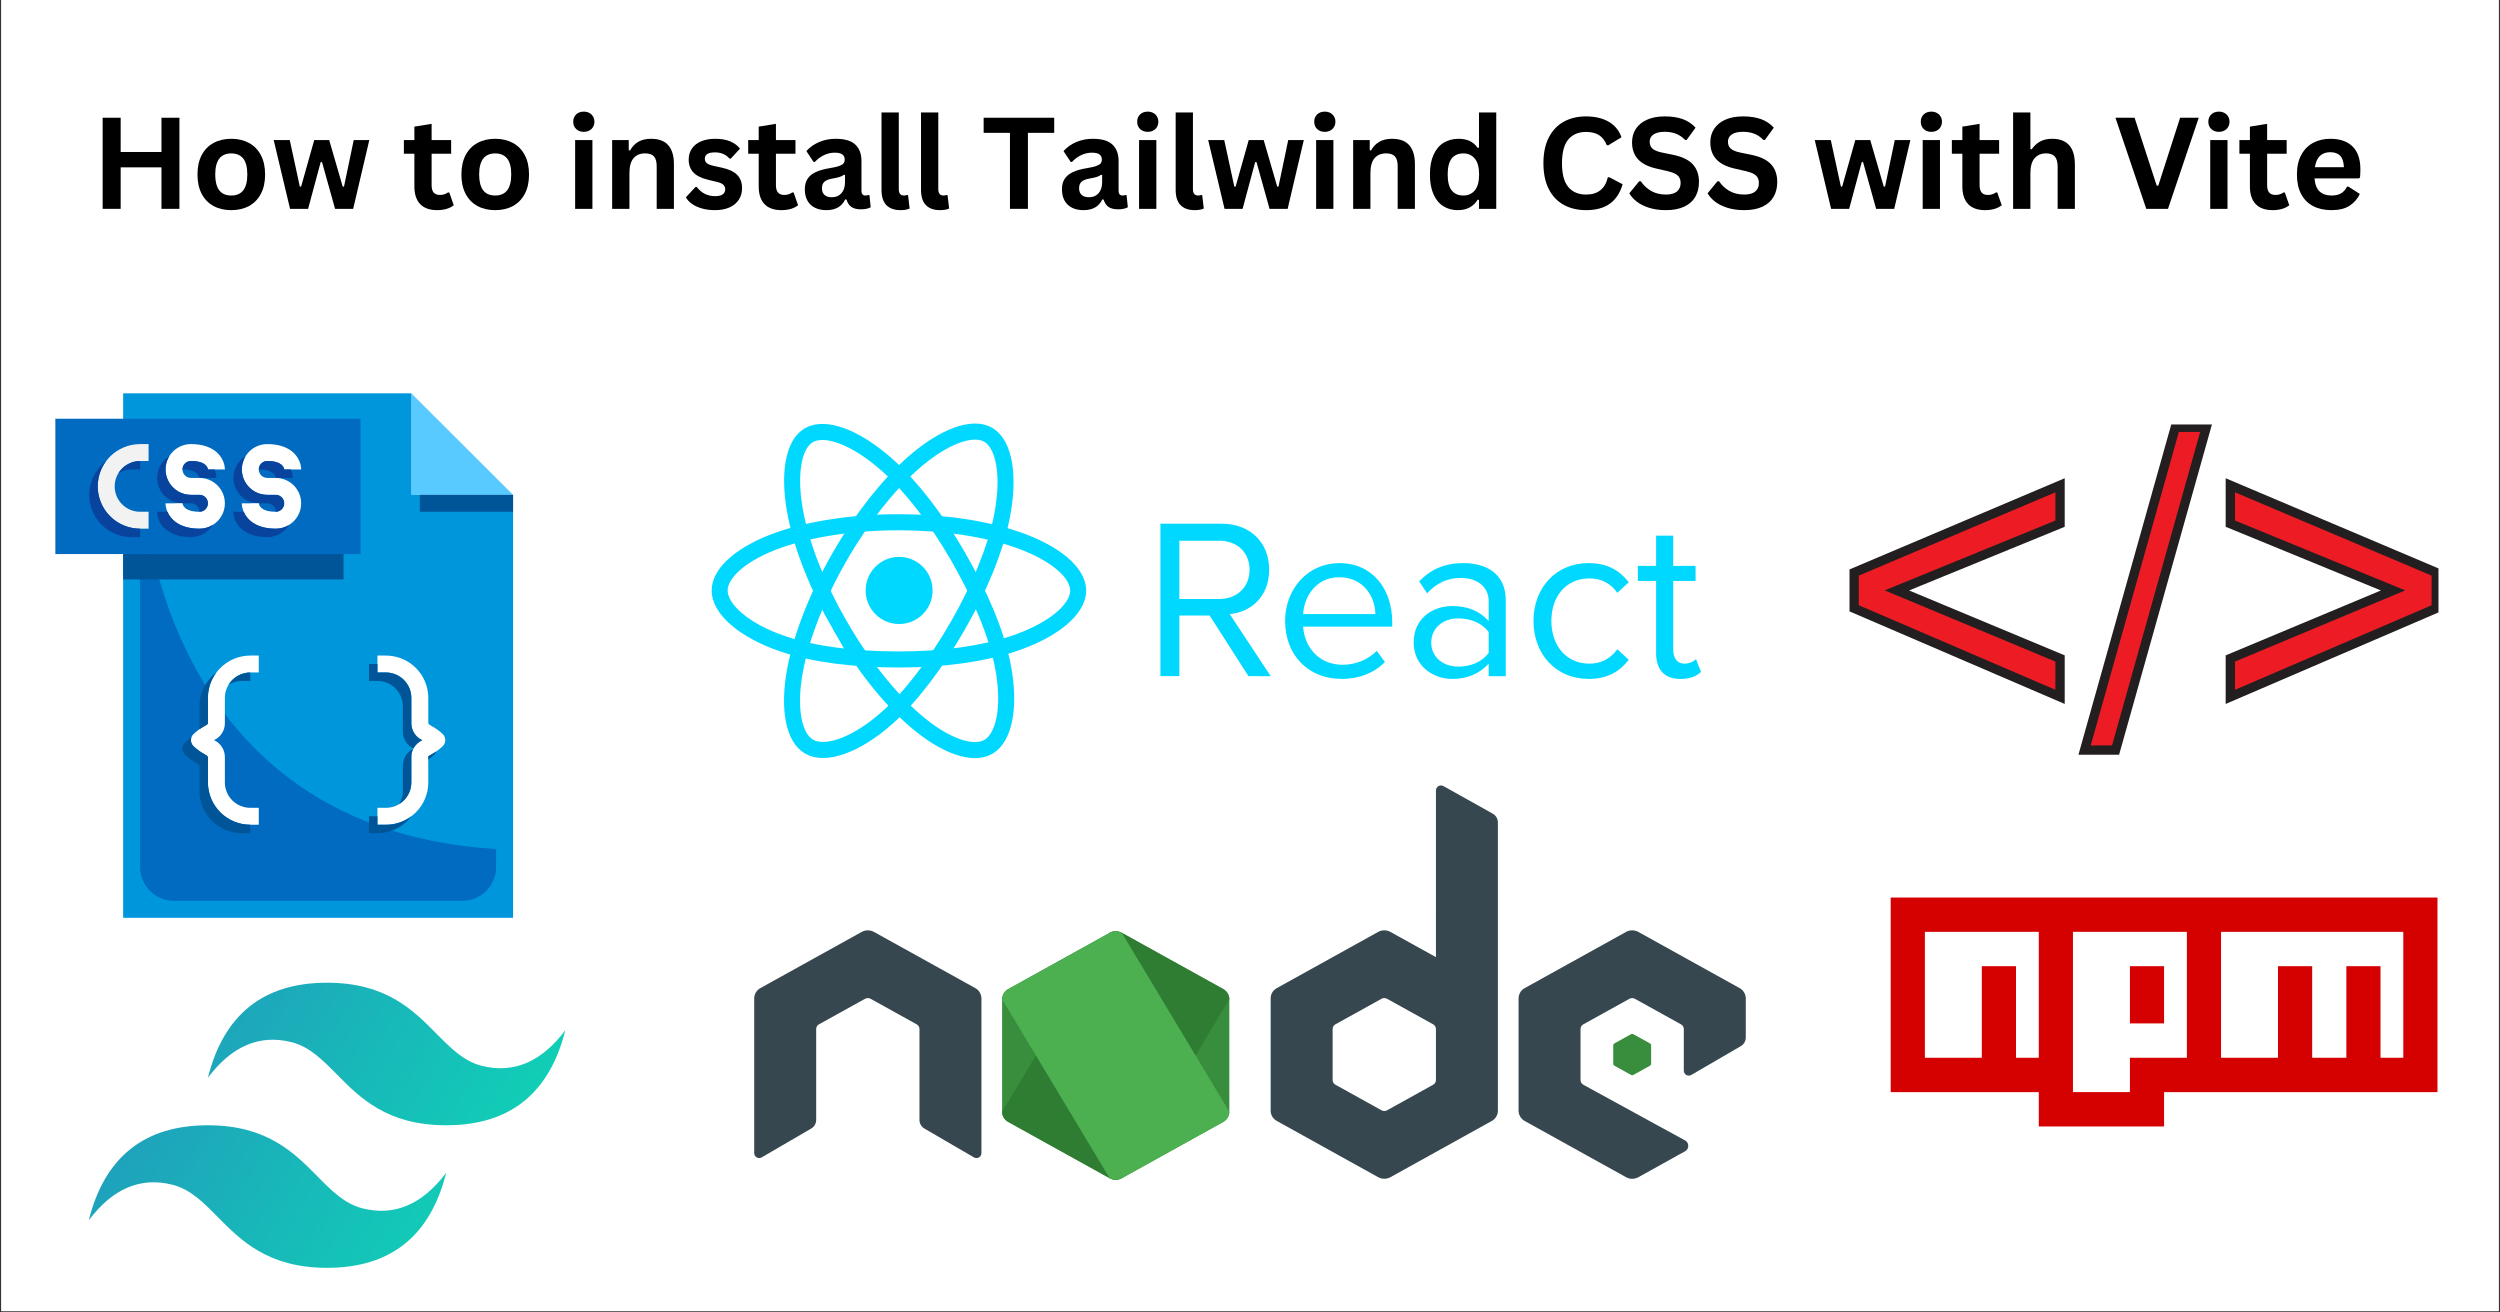
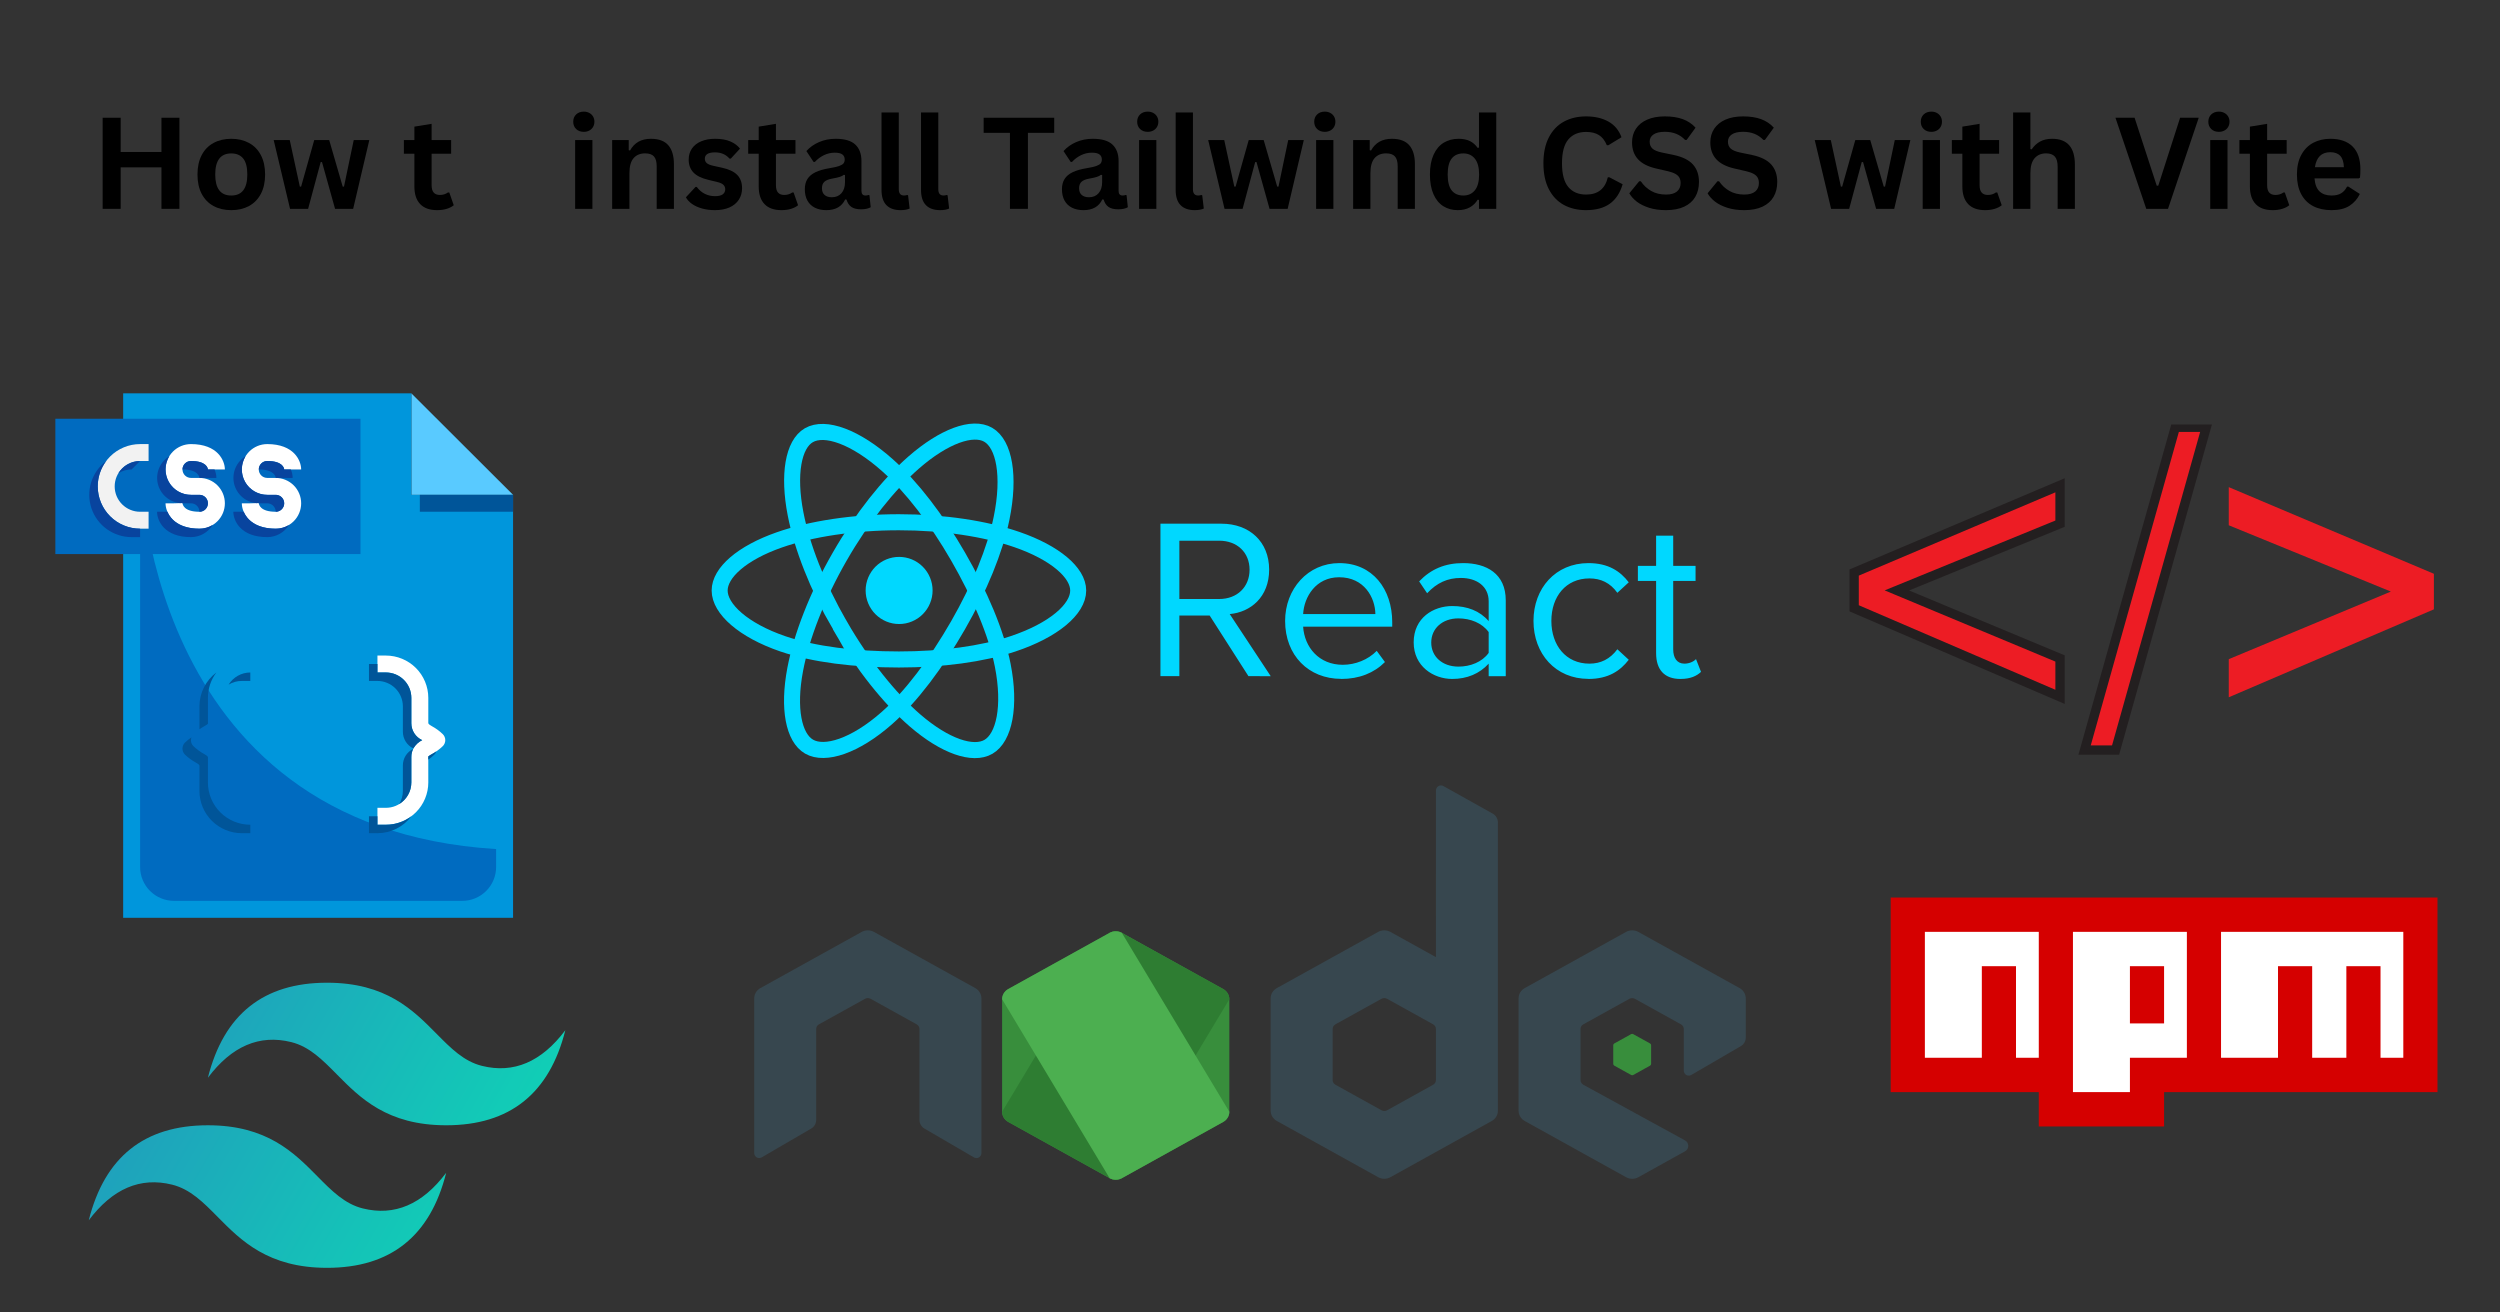
<svg xmlns="http://www.w3.org/2000/svg" width="1200" zoomAndPan="magnify" viewBox="0 0 900 472.5" height="630" preserveAspectRatio="xMidYMid meet" version="1.0">
  <rect x="0" y="0" width="900" height="472.5" fill="#333333" stroke="none" />
  <defs>
    <g />
    <clipPath id="2ced33d9c5">
-       <path d="M 0.477 0 L 899.523 0 L 899.523 472 L 0.477 472 Z M 0.477 0 " clip-rule="nonzero" />
-     </clipPath>
+       </clipPath>
    <clipPath id="a10ff9e5f6">
      <path d="M 254.531 155 L 421 155 L 421 271 L 254.531 271 Z M 254.531 155 " clip-rule="nonzero" />
    </clipPath>
    <clipPath id="a599185703">
      <path d="M 254.531 149.742 L 395 149.742 L 395 275.609 L 254.531 275.609 Z M 254.531 149.742 " clip-rule="nonzero" />
    </clipPath>
    <clipPath id="304960d22c">
      <path d="M 457 282.75 L 540 282.75 L 540 425 L 457 425 Z M 457 282.75 " clip-rule="nonzero" />
    </clipPath>
    <clipPath id="663b8bd0e9">
      <path d="M 680.551 323.105 L 877.59 323.105 L 877.59 405.516 L 680.551 405.516 Z M 680.551 323.105 " clip-rule="nonzero" />
    </clipPath>
    <clipPath id="d416ab941a">
      <path d="M 148 141.602 L 184.727 141.602 L 184.727 179 L 148 179 Z M 148 141.602 " clip-rule="nonzero" />
    </clipPath>
    <clipPath id="8c039c3a19">
      <path d="M 44 141.602 L 184.727 141.602 L 184.727 330.398 L 44 330.398 Z M 44 141.602 " clip-rule="nonzero" />
    </clipPath>
    <clipPath id="f4ed85c95b">
      <path d="M 151 178 L 184.727 178 L 184.727 185 L 151 185 Z M 151 178 " clip-rule="nonzero" />
    </clipPath>
    <clipPath id="31c020f14d">
      <path d="M 19.902 150 L 130 150 L 130 200 L 19.902 200 Z M 19.902 150 " clip-rule="nonzero" />
    </clipPath>
    <clipPath id="c81dc60635">
      <path d="M 31.949 353.777 L 203.52 353.777 L 203.52 456.418 L 31.949 456.418 Z M 31.949 353.777 " clip-rule="nonzero" />
    </clipPath>
    <clipPath id="6dd6631cb2">
      <path d="M 117.734 353.777 C 94.859 353.777 80.562 365.18 74.844 387.988 C 83.422 376.586 93.43 372.309 104.867 375.16 C 111.395 376.785 116.059 381.508 121.219 386.73 C 129.629 395.246 139.363 405.098 160.625 405.098 C 183.5 405.098 197.797 393.691 203.516 370.883 C 194.938 382.289 184.93 386.562 173.492 383.711 C 166.969 382.086 162.305 377.363 157.141 372.141 C 148.73 363.629 138.996 353.777 117.734 353.777 Z M 74.844 405.098 C 51.969 405.098 37.672 416.5 31.953 439.309 C 40.531 427.906 50.539 423.629 61.977 426.48 C 68.5 428.105 73.164 432.828 78.328 438.051 C 86.738 446.566 96.473 456.418 117.734 456.418 C 140.609 456.418 154.906 445.012 160.625 422.203 C 152.047 433.609 142.039 437.883 130.602 435.035 C 124.078 433.406 119.41 428.688 114.25 423.461 C 105.84 414.949 96.105 405.098 74.844 405.098 Z M 74.844 405.098 " clip-rule="nonzero" />
    </clipPath>
    <linearGradient x1="-13.502" gradientTransform="matrix(1.144, 0, 0, 1.14, 31.952, 353.776)" y1="23.417" x2="138.018" gradientUnits="userSpaceOnUse" y2="110.782" id="f67150dcb6">
      <stop stop-opacity="1" stop-color="rgb(13.3%, 59.599%, 74.1%)" offset="0" />
      <stop stop-opacity="1" stop-color="rgb(13.295%, 59.612%, 74.098%)" offset="0.062" />
      <stop stop-opacity="1" stop-color="rgb(13.255%, 59.738%, 74.081%)" offset="0.07" />
      <stop stop-opacity="1" stop-color="rgb(13.184%, 59.964%, 74.052%)" offset="0.078" />
      <stop stop-opacity="1" stop-color="rgb(13.112%, 60.19%, 74.025%)" offset="0.086" />
      <stop stop-opacity="1" stop-color="rgb(13.042%, 60.414%, 73.996%)" offset="0.094" />
      <stop stop-opacity="1" stop-color="rgb(12.97%, 60.64%, 73.969%)" offset="0.102" />
      <stop stop-opacity="1" stop-color="rgb(12.898%, 60.866%, 73.94%)" offset="0.109" />
      <stop stop-opacity="1" stop-color="rgb(12.828%, 61.092%, 73.912%)" offset="0.117" />
      <stop stop-opacity="1" stop-color="rgb(12.756%, 61.317%, 73.883%)" offset="0.125" />
      <stop stop-opacity="1" stop-color="rgb(12.685%, 61.543%, 73.854%)" offset="0.133" />
      <stop stop-opacity="1" stop-color="rgb(12.613%, 61.769%, 73.827%)" offset="0.141" />
      <stop stop-opacity="1" stop-color="rgb(12.543%, 61.995%, 73.798%)" offset="0.148" />
      <stop stop-opacity="1" stop-color="rgb(12.471%, 62.221%, 73.77%)" offset="0.156" />
      <stop stop-opacity="1" stop-color="rgb(12.399%, 62.447%, 73.741%)" offset="0.164" />
      <stop stop-opacity="1" stop-color="rgb(12.329%, 62.672%, 73.714%)" offset="0.172" />
      <stop stop-opacity="1" stop-color="rgb(12.257%, 62.897%, 73.685%)" offset="0.18" />
      <stop stop-opacity="1" stop-color="rgb(12.186%, 63.123%, 73.657%)" offset="0.188" />
      <stop stop-opacity="1" stop-color="rgb(12.114%, 63.348%, 73.628%)" offset="0.195" />
      <stop stop-opacity="1" stop-color="rgb(12.044%, 63.574%, 73.599%)" offset="0.203" />
      <stop stop-opacity="1" stop-color="rgb(11.972%, 63.8%, 73.572%)" offset="0.211" />
      <stop stop-opacity="1" stop-color="rgb(11.9%, 64.026%, 73.543%)" offset="0.219" />
      <stop stop-opacity="1" stop-color="rgb(11.83%, 64.252%, 73.515%)" offset="0.227" />
      <stop stop-opacity="1" stop-color="rgb(11.758%, 64.478%, 73.486%)" offset="0.234" />
      <stop stop-opacity="1" stop-color="rgb(11.687%, 64.703%, 73.459%)" offset="0.242" />
      <stop stop-opacity="1" stop-color="rgb(11.615%, 64.929%, 73.43%)" offset="0.25" />
      <stop stop-opacity="1" stop-color="rgb(11.545%, 65.155%, 73.401%)" offset="0.257" />
      <stop stop-opacity="1" stop-color="rgb(11.51%, 65.268%, 73.387%)" offset="0.258" />
      <stop stop-opacity="1" stop-color="rgb(11.473%, 65.381%, 73.373%)" offset="0.266" />
      <stop stop-opacity="1" stop-color="rgb(11.401%, 65.605%, 73.344%)" offset="0.273" />
      <stop stop-opacity="1" stop-color="rgb(11.331%, 65.831%, 73.317%)" offset="0.281" />
      <stop stop-opacity="1" stop-color="rgb(11.259%, 66.057%, 73.288%)" offset="0.289" />
      <stop stop-opacity="1" stop-color="rgb(11.188%, 66.283%, 73.26%)" offset="0.297" />
      <stop stop-opacity="1" stop-color="rgb(11.116%, 66.508%, 73.232%)" offset="0.305" />
      <stop stop-opacity="1" stop-color="rgb(11.046%, 66.734%, 73.204%)" offset="0.312" />
      <stop stop-opacity="1" stop-color="rgb(10.974%, 66.96%, 73.175%)" offset="0.32" />
      <stop stop-opacity="1" stop-color="rgb(10.902%, 67.186%, 73.146%)" offset="0.328" />
      <stop stop-opacity="1" stop-color="rgb(10.832%, 67.412%, 73.119%)" offset="0.336" />
      <stop stop-opacity="1" stop-color="rgb(10.76%, 67.638%, 73.09%)" offset="0.344" />
      <stop stop-opacity="1" stop-color="rgb(10.689%, 67.863%, 73.062%)" offset="0.352" />
      <stop stop-opacity="1" stop-color="rgb(10.619%, 68.088%, 73.033%)" offset="0.359" />
      <stop stop-opacity="1" stop-color="rgb(10.547%, 68.314%, 73.006%)" offset="0.367" />
      <stop stop-opacity="1" stop-color="rgb(10.475%, 68.539%, 72.977%)" offset="0.375" />
      <stop stop-opacity="1" stop-color="rgb(10.403%, 68.765%, 72.948%)" offset="0.383" />
      <stop stop-opacity="1" stop-color="rgb(10.333%, 68.991%, 72.92%)" offset="0.391" />
      <stop stop-opacity="1" stop-color="rgb(10.262%, 69.217%, 72.891%)" offset="0.398" />
      <stop stop-opacity="1" stop-color="rgb(10.19%, 69.443%, 72.864%)" offset="0.406" />
      <stop stop-opacity="1" stop-color="rgb(10.12%, 69.669%, 72.835%)" offset="0.414" />
      <stop stop-opacity="1" stop-color="rgb(10.048%, 69.894%, 72.807%)" offset="0.422" />
      <stop stop-opacity="1" stop-color="rgb(9.976%, 70.12%, 72.778%)" offset="0.43" />
      <stop stop-opacity="1" stop-color="rgb(9.904%, 70.346%, 72.749%)" offset="0.438" />
      <stop stop-opacity="1" stop-color="rgb(9.834%, 70.57%, 72.722%)" offset="0.445" />
      <stop stop-opacity="1" stop-color="rgb(9.763%, 70.796%, 72.693%)" offset="0.453" />
      <stop stop-opacity="1" stop-color="rgb(9.691%, 71.022%, 72.665%)" offset="0.461" />
      <stop stop-opacity="1" stop-color="rgb(9.621%, 71.248%, 72.636%)" offset="0.469" />
      <stop stop-opacity="1" stop-color="rgb(9.549%, 71.474%, 72.609%)" offset="0.477" />
      <stop stop-opacity="1" stop-color="rgb(9.477%, 71.7%, 72.58%)" offset="0.484" />
      <stop stop-opacity="1" stop-color="rgb(9.406%, 71.925%, 72.552%)" offset="0.492" />
      <stop stop-opacity="1" stop-color="rgb(9.335%, 72.151%, 72.523%)" offset="0.5" />
      <stop stop-opacity="1" stop-color="rgb(9.264%, 72.377%, 72.495%)" offset="0.508" />
      <stop stop-opacity="1" stop-color="rgb(9.192%, 72.603%, 72.467%)" offset="0.516" />
      <stop stop-opacity="1" stop-color="rgb(9.122%, 72.829%, 72.438%)" offset="0.523" />
      <stop stop-opacity="1" stop-color="rgb(9.05%, 73.055%, 72.411%)" offset="0.531" />
      <stop stop-opacity="1" stop-color="rgb(8.978%, 73.279%, 72.382%)" offset="0.539" />
      <stop stop-opacity="1" stop-color="rgb(8.908%, 73.505%, 72.354%)" offset="0.547" />
      <stop stop-opacity="1" stop-color="rgb(8.836%, 73.73%, 72.325%)" offset="0.555" />
      <stop stop-opacity="1" stop-color="rgb(8.765%, 73.956%, 72.296%)" offset="0.562" />
      <stop stop-opacity="1" stop-color="rgb(8.693%, 74.182%, 72.269%)" offset="0.57" />
      <stop stop-opacity="1" stop-color="rgb(8.623%, 74.408%, 72.24%)" offset="0.578" />
      <stop stop-opacity="1" stop-color="rgb(8.551%, 74.634%, 72.212%)" offset="0.586" />
      <stop stop-opacity="1" stop-color="rgb(8.479%, 74.86%, 72.183%)" offset="0.594" />
      <stop stop-opacity="1" stop-color="rgb(8.409%, 75.085%, 72.156%)" offset="0.602" />
      <stop stop-opacity="1" stop-color="rgb(8.337%, 75.311%, 72.127%)" offset="0.609" />
      <stop stop-opacity="1" stop-color="rgb(8.266%, 75.537%, 72.099%)" offset="0.617" />
      <stop stop-opacity="1" stop-color="rgb(8.194%, 75.761%, 72.07%)" offset="0.625" />
      <stop stop-opacity="1" stop-color="rgb(8.124%, 75.987%, 72.041%)" offset="0.633" />
      <stop stop-opacity="1" stop-color="rgb(8.052%, 76.213%, 72.014%)" offset="0.641" />
      <stop stop-opacity="1" stop-color="rgb(7.98%, 76.439%, 71.985%)" offset="0.648" />
      <stop stop-opacity="1" stop-color="rgb(7.91%, 76.665%, 71.957%)" offset="0.656" />
      <stop stop-opacity="1" stop-color="rgb(7.838%, 76.891%, 71.928%)" offset="0.664" />
      <stop stop-opacity="1" stop-color="rgb(7.767%, 77.116%, 71.901%)" offset="0.672" />
      <stop stop-opacity="1" stop-color="rgb(7.695%, 77.342%, 71.872%)" offset="0.68" />
      <stop stop-opacity="1" stop-color="rgb(7.625%, 77.568%, 71.843%)" offset="0.688" />
      <stop stop-opacity="1" stop-color="rgb(7.553%, 77.794%, 71.815%)" offset="0.695" />
      <stop stop-opacity="1" stop-color="rgb(7.481%, 78.02%, 71.786%)" offset="0.703" />
      <stop stop-opacity="1" stop-color="rgb(7.411%, 78.244%, 71.759%)" offset="0.711" />
      <stop stop-opacity="1" stop-color="rgb(7.339%, 78.47%, 71.73%)" offset="0.719" />
      <stop stop-opacity="1" stop-color="rgb(7.268%, 78.696%, 71.703%)" offset="0.727" />
      <stop stop-opacity="1" stop-color="rgb(7.196%, 78.922%, 71.674%)" offset="0.734" />
      <stop stop-opacity="1" stop-color="rgb(7.126%, 79.147%, 71.646%)" offset="0.742" />
      <stop stop-opacity="1" stop-color="rgb(7.054%, 79.373%, 71.617%)" offset="0.743" />
      <stop stop-opacity="1" stop-color="rgb(7.019%, 79.486%, 71.603%)" offset="0.75" />
      <stop stop-opacity="1" stop-color="rgb(6.982%, 79.599%, 71.588%)" offset="0.758" />
      <stop stop-opacity="1" stop-color="rgb(6.912%, 79.825%, 71.561%)" offset="0.766" />
      <stop stop-opacity="1" stop-color="rgb(6.841%, 80.051%, 71.532%)" offset="0.773" />
      <stop stop-opacity="1" stop-color="rgb(6.769%, 80.276%, 71.504%)" offset="0.781" />
      <stop stop-opacity="1" stop-color="rgb(6.699%, 80.502%, 71.475%)" offset="0.789" />
      <stop stop-opacity="1" stop-color="rgb(6.627%, 80.727%, 71.448%)" offset="0.797" />
      <stop stop-opacity="1" stop-color="rgb(6.555%, 80.952%, 71.419%)" offset="0.805" />
      <stop stop-opacity="1" stop-color="rgb(6.483%, 81.178%, 71.39%)" offset="0.812" />
      <stop stop-opacity="1" stop-color="rgb(6.413%, 81.404%, 71.362%)" offset="0.82" />
      <stop stop-opacity="1" stop-color="rgb(6.342%, 81.63%, 71.333%)" offset="0.828" />
      <stop stop-opacity="1" stop-color="rgb(6.27%, 81.856%, 71.306%)" offset="0.836" />
      <stop stop-opacity="1" stop-color="rgb(6.2%, 82.082%, 71.277%)" offset="0.844" />
      <stop stop-opacity="1" stop-color="rgb(6.128%, 82.307%, 71.249%)" offset="0.852" />
      <stop stop-opacity="1" stop-color="rgb(6.056%, 82.533%, 71.22%)" offset="0.859" />
      <stop stop-opacity="1" stop-color="rgb(5.984%, 82.759%, 71.191%)" offset="0.867" />
      <stop stop-opacity="1" stop-color="rgb(5.914%, 82.985%, 71.164%)" offset="0.875" />
      <stop stop-opacity="1" stop-color="rgb(5.843%, 83.211%, 71.135%)" offset="0.883" />
      <stop stop-opacity="1" stop-color="rgb(5.771%, 83.435%, 71.107%)" offset="0.891" />
      <stop stop-opacity="1" stop-color="rgb(5.701%, 83.661%, 71.078%)" offset="0.898" />
      <stop stop-opacity="1" stop-color="rgb(5.629%, 83.887%, 71.051%)" offset="0.906" />
      <stop stop-opacity="1" stop-color="rgb(5.547%, 84.149%, 71.017%)" offset="0.938" />
      <stop stop-opacity="1" stop-color="rgb(5.499%, 84.299%, 70.999%)" offset="1" />
    </linearGradient>
    <clipPath id="b033fb5ac7">
      <path d="M 665.824 152.816 L 850 152.816 L 850 271.941 L 665.824 271.941 Z M 665.824 152.816 " clip-rule="nonzero" />
    </clipPath>
    <clipPath id="41acf301d9">
      <path d="M 665.824 152.816 L 877.852 152.816 L 877.852 271.941 L 665.824 271.941 Z M 665.824 152.816 " clip-rule="nonzero" />
    </clipPath>
    <clipPath id="3ab6fb47bf">
      <path d="M 693 152.816 L 877.852 152.816 L 877.852 271.941 L 693 271.941 Z M 693 152.816 " clip-rule="nonzero" />
    </clipPath>
  </defs>
  <g clip-path="url(#2ced33d9c5)">
    <path fill="#ffffff" d="M 0.477 0 L 899.523 0 L 899.523 472 L 0.477 472 Z M 0.477 0 " fill-opacity="1" fill-rule="nonzero" />
    <path fill="#ffffff" d="M 0.477 0 L 899.523 0 L 899.523 472 L 0.477 472 Z M 0.477 0 " fill-opacity="1" fill-rule="nonzero" />
  </g>
  <path fill="#00d8ff" d="M 335.734 212.562 C 335.734 213.359 335.656 214.145 335.504 214.922 C 335.348 215.699 335.121 216.457 334.816 217.188 C 334.512 217.922 334.141 218.617 333.703 219.277 C 333.262 219.938 332.762 220.547 332.203 221.109 C 331.645 221.672 331.035 222.172 330.379 222.613 C 329.719 223.051 329.023 223.426 328.293 223.73 C 327.562 224.031 326.809 224.262 326.031 224.418 C 325.258 224.57 324.473 224.648 323.68 224.648 C 322.891 224.648 322.105 224.57 321.328 224.418 C 320.555 224.262 319.801 224.031 319.07 223.73 C 318.336 223.426 317.645 223.051 316.984 222.613 C 316.328 222.172 315.719 221.672 315.156 221.109 C 314.598 220.547 314.098 219.938 313.66 219.277 C 313.219 218.617 312.848 217.922 312.547 217.188 C 312.242 216.457 312.016 215.699 311.859 214.922 C 311.707 214.145 311.629 213.359 311.629 212.562 C 311.629 211.77 311.707 210.984 311.859 210.207 C 312.016 209.43 312.242 208.672 312.547 207.941 C 312.848 207.207 313.219 206.512 313.66 205.852 C 314.098 205.191 314.598 204.578 315.156 204.02 C 315.719 203.457 316.328 202.957 316.984 202.516 C 317.645 202.074 318.336 201.703 319.07 201.398 C 319.801 201.098 320.555 200.867 321.328 200.711 C 322.105 200.559 322.891 200.48 323.68 200.48 C 324.473 200.48 325.258 200.559 326.031 200.711 C 326.809 200.867 327.562 201.098 328.293 201.398 C 329.023 201.703 329.719 202.074 330.379 202.516 C 331.035 202.957 331.645 203.457 332.203 204.02 C 332.762 204.578 333.262 205.191 333.703 205.852 C 334.141 206.512 334.512 207.207 334.816 207.941 C 335.121 208.672 335.348 209.43 335.504 210.207 C 335.656 210.984 335.734 211.77 335.734 212.562 Z M 335.734 212.562 " fill-opacity="1" fill-rule="nonzero" />
  <g clip-path="url(#a10ff9e5f6)">
    <path stroke-linecap="butt" transform="matrix(0.24, 0, 0, 0.241, 258.924, 155.322)" fill="none" stroke-linejoin="miter" d="M 269.525 135.624 C 336.884 135.624 399.463 145.289 446.646 161.537 C 503.485 181.11 538.441 210.77 538.441 237.624 C 538.441 265.613 501.388 297.137 440.353 317.359 C 394.195 332.651 333.47 340.629 269.525 340.629 C 203.97 340.629 141.895 333.137 95.233 317.197 C 36.182 297.008 0.625 265.094 0.625 237.624 C 0.625 210.981 33.987 181.548 90.03 162.008 C 137.392 145.499 201.499 135.624 269.525 135.624 Z M 269.525 135.624 " stroke="#00d8ff" stroke-width="24" stroke-opacity="1" stroke-miterlimit="4" />
  </g>
  <g clip-path="url(#a599185703)">
    <path stroke-linecap="butt" transform="matrix(0.24, 0, 0, 0.241, 258.924, 155.322)" fill="none" stroke-linejoin="miter" d="M 180.737 186.916 C 214.392 128.57 254.014 79.208 291.653 46.435 C 337.014 6.981 380.164 -8.474 403.43 4.937 C 427.672 18.916 436.468 66.753 423.493 129.737 C 413.689 177.348 390.261 233.943 358.329 289.337 C 325.568 346.126 288.076 396.153 250.941 428.602 C 203.954 469.678 158.544 484.532 134.758 470.813 C 111.687 457.516 102.858 413.894 113.93 355.597 C 123.279 306.316 146.756 245.845 180.721 186.932 Z M 180.737 186.916 " stroke="#00d8ff" stroke-width="24" stroke-opacity="1" stroke-miterlimit="4" />
    <path stroke-linecap="butt" transform="matrix(0.24, 0, 0, 0.241, 258.924, 155.322)" fill="none" stroke-linejoin="miter" d="M 180.818 289.483 C 147.082 231.202 124.092 172.208 114.516 123.235 C 102.972 64.224 111.134 19.126 134.367 5.667 C 158.593 -8.36 204.426 7.905 252.518 50.602 C 288.873 82.872 326.202 131.44 358.232 186.77 C 391.074 243.51 415.689 300.981 425.266 349.353 C 437.394 410.57 427.574 457.337 403.821 471.089 C 380.766 484.435 338.575 470.31 293.571 431.586 C 255.559 398.878 214.896 348.332 180.818 289.467 Z M 180.818 289.483 " stroke="#00d8ff" stroke-width="24" stroke-opacity="1" stroke-miterlimit="4" />
  </g>
  <path fill="#00d8ff" d="M 457.473 243.441 L 442.699 221.062 C 450.164 220.402 456.895 214.977 456.895 205.066 C 456.895 194.984 449.758 188.531 439.742 188.531 L 417.758 188.531 L 417.758 243.398 L 424.57 243.398 L 424.57 221.598 L 435.48 221.598 L 449.43 243.398 Z M 438.93 215.633 L 424.57 215.633 L 424.57 194.656 L 438.93 194.656 C 445.414 194.656 449.844 198.934 449.844 205.105 C 449.844 211.277 445.41 215.641 438.93 215.641 Z M 482.824 244.422 C 489.312 244.422 494.641 242.285 498.582 238.34 L 495.625 234.305 C 492.504 237.516 487.914 239.324 483.402 239.324 C 474.871 239.324 469.617 233.07 469.125 225.59 L 501.203 225.59 L 501.203 224.023 C 501.203 212.098 494.145 202.719 482.164 202.719 C 470.84 202.719 462.641 212.016 462.641 223.531 C 462.641 235.953 471.09 244.391 482.824 244.391 Z M 495.137 221.059 L 469.129 221.059 C 469.457 214.973 473.637 207.812 482.09 207.812 C 491.117 207.812 495.055 215.133 495.137 221.059 Z M 542.07 243.438 L 542.07 216.125 C 542.07 206.5 535.102 202.715 526.73 202.715 C 520.246 202.715 515.16 204.852 510.895 209.297 L 513.766 213.574 C 517.293 209.789 521.152 208.062 525.91 208.062 C 531.656 208.062 535.922 211.105 535.922 216.453 L 535.922 223.605 C 532.723 219.902 528.211 218.176 522.793 218.176 C 516.066 218.176 508.922 222.371 508.922 231.258 C 508.922 239.895 516.059 244.422 522.793 244.422 C 528.129 244.422 532.645 242.527 535.922 238.91 L 535.922 243.43 Z M 525.012 239.98 C 519.266 239.98 515.246 236.363 515.246 231.344 C 515.246 226.242 519.266 222.621 525.012 222.621 C 529.359 222.621 533.543 224.266 535.922 227.559 L 535.922 235.047 C 533.543 238.336 529.359 239.984 525.012 239.984 Z M 571.828 244.422 C 579.047 244.422 583.312 241.461 586.352 237.516 L 582.25 233.73 C 579.621 237.27 576.258 238.914 572.191 238.914 C 563.738 238.914 558.492 232.332 558.492 223.531 C 558.492 214.73 563.742 208.23 572.191 208.23 C 576.293 208.23 579.656 209.797 582.25 213.414 L 586.352 209.629 C 583.316 205.68 579.047 202.719 571.828 202.719 C 560.012 202.719 552.055 211.77 552.055 223.535 C 552.055 235.379 560.012 244.395 571.828 244.395 Z M 604.98 244.422 C 608.586 244.422 610.805 243.352 612.367 241.875 L 610.562 237.27 C 609.742 238.172 608.137 238.914 606.379 238.914 C 603.672 238.914 602.355 236.773 602.355 233.812 L 602.355 209.133 L 610.402 209.133 L 610.402 203.703 L 602.355 203.703 L 602.355 192.848 L 596.199 192.848 L 596.199 203.703 L 589.637 203.703 L 589.637 209.137 L 596.199 209.137 L 596.199 235.133 C 596.199 241.059 599.152 244.43 604.98 244.43 Z M 604.98 244.422 " fill-opacity="1" fill-rule="evenodd" />
  <path fill="#388e3c" d="M 399.457 335.828 L 362.965 356.062 C 361.598 356.816 360.758 358.219 360.758 359.73 L 360.758 400.223 C 360.758 401.734 361.598 403.129 362.965 403.891 L 399.465 424.141 C 400.828 424.891 402.516 424.891 403.875 424.141 L 440.371 403.891 C 441.723 403.129 442.562 401.734 442.562 400.223 L 442.562 359.73 C 442.562 358.219 441.723 356.824 440.355 356.062 L 403.867 335.828 C 403.184 335.449 402.418 335.262 401.66 335.262 C 400.895 335.262 400.137 335.449 399.453 335.828 M 587.219 372.281 L 581.137 375.652 C 580.906 375.777 580.77 376.008 580.77 376.262 L 580.77 383.016 C 580.77 383.266 580.91 383.5 581.137 383.625 L 587.219 387 C 587.449 387.129 587.723 387.129 587.953 387 L 594.039 383.625 C 594.262 383.5 594.402 383.266 594.402 383.016 L 594.402 376.262 C 594.402 376.008 594.262 375.777 594.031 375.652 L 587.945 372.281 C 587.836 372.215 587.711 372.184 587.582 372.184 C 587.457 372.184 587.328 372.215 587.219 372.281 " fill-opacity="1" fill-rule="nonzero" />
  <g clip-path="url(#304960d22c)">
    <path fill="#37474f" d="M 537.391 292.918 L 519.625 282.98 C 519.066 282.668 518.383 282.676 517.832 283.004 C 517.281 283.332 516.941 283.922 516.941 284.562 L 516.934 344.57 L 500.547 335.488 C 499.863 335.105 499.098 334.922 498.34 334.922 C 497.582 334.922 496.816 335.105 496.133 335.488 L 496.137 335.488 L 459.645 355.723 C 458.277 356.473 457.438 357.875 457.438 359.383 L 457.438 399.871 C 457.438 401.387 458.277 402.777 459.645 403.539 L 496.145 423.789 C 497.508 424.543 499.195 424.543 500.555 423.789 L 537.051 403.539 C 538.402 402.785 539.242 401.387 539.242 399.871 L 539.242 296.078 C 539.242 294.766 538.527 293.559 537.391 292.918 Z M 515.938 390.504 L 499.352 399.707 C 498.734 400.051 497.969 400.051 497.352 399.707 L 480.758 390.504 C 480.125 390.16 479.746 389.52 479.746 388.836 L 479.746 370.426 C 479.746 369.742 480.125 369.105 480.75 368.758 L 497.344 359.559 L 497.336 359.559 C 497.648 359.387 497.992 359.305 498.34 359.305 C 498.691 359.305 499.031 359.395 499.344 359.559 L 515.93 368.758 C 516.555 369.105 516.934 369.746 516.934 370.434 L 516.934 388.844 C 516.934 389.52 516.555 390.16 515.938 390.504 Z M 515.938 390.504 " fill-opacity="1" fill-rule="nonzero" />
  </g>
  <path fill="#2e7d32" d="M 399.457 335.828 L 360.758 400.223 C 360.758 401.734 361.598 403.129 362.965 403.891 L 399.465 424.141 C 400.828 424.891 402.516 424.891 403.875 424.141 L 442.562 359.73 C 442.562 358.219 441.723 356.824 440.355 356.062 L 403.867 335.828 C 403.184 335.449 402.418 335.262 401.66 335.262 C 400.895 335.262 400.137 335.449 399.453 335.828 " fill-opacity="1" fill-rule="nonzero" />
  <path fill="#4caf50" d="M 399.457 335.828 L 362.965 356.062 C 361.598 356.816 360.758 358.219 360.758 359.73 L 399.457 424.141 C 400.82 424.891 402.508 424.891 403.867 424.141 L 440.363 403.891 C 441.723 403.129 442.562 401.734 442.562 400.223 L 403.867 335.828 C 403.184 335.449 402.418 335.262 401.66 335.262 C 400.895 335.262 400.137 335.449 399.453 335.828 " fill-opacity="1" fill-rule="nonzero" />
  <path fill="#37474f" d="M 626.277 355.723 L 589.793 335.488 C 589.105 335.105 588.34 334.922 587.582 334.922 C 586.824 334.922 586.059 335.105 585.375 335.488 L 585.383 335.488 L 548.887 355.723 C 547.527 356.473 546.68 357.906 546.68 359.469 L 546.68 399.797 C 546.68 401.355 547.527 402.793 548.887 403.547 L 585.391 423.797 C 586.758 424.555 588.43 424.555 589.801 423.797 L 606.629 414.457 C 608.168 413.602 608.16 411.387 606.613 410.539 L 569.996 390.512 C 569.379 390.16 568.992 389.512 568.992 388.812 L 568.992 370.434 C 568.992 369.746 569.363 369.113 569.957 368.785 L 586.578 359.574 L 586.57 359.574 C 586.883 359.402 587.227 359.32 587.574 359.32 C 587.926 359.32 588.266 359.41 588.578 359.574 L 605.199 368.793 C 605.797 369.121 606.168 369.754 606.168 370.441 L 606.168 385.438 C 606.168 386.078 606.512 386.672 607.066 386.992 C 607.625 387.309 608.309 387.309 608.867 386.984 L 626.699 376.605 C 627.801 375.965 628.484 374.777 628.484 373.496 L 628.484 359.484 C 628.484 357.914 627.637 356.473 626.277 355.723 Z M 351.113 355.723 L 314.625 335.488 C 313.941 335.105 313.176 334.922 312.418 334.922 C 311.66 334.922 310.895 335.105 310.207 335.488 L 310.215 335.488 L 273.723 355.723 C 272.363 356.473 271.516 357.906 271.516 359.469 L 271.516 415.105 C 271.516 415.746 271.855 416.344 272.414 416.664 C 272.973 416.977 273.656 416.977 274.215 416.656 L 292.047 406.273 C 293.148 405.633 293.824 404.449 293.824 403.168 L 293.824 370.426 C 293.824 369.742 294.195 369.105 294.793 368.777 L 311.414 359.566 C 311.727 359.395 312.066 359.312 312.418 359.312 C 312.766 359.312 313.109 359.402 313.422 359.566 L 330.043 368.785 C 330.637 369.113 331.008 369.746 331.008 370.434 L 331.008 403.176 C 331.008 404.457 331.688 405.641 332.793 406.281 L 350.629 416.664 C 351.188 416.984 351.871 416.984 352.426 416.672 C 352.977 416.344 353.32 415.746 353.32 415.105 L 353.32 359.477 C 353.32 357.914 352.473 356.473 351.113 355.723 Z M 351.113 355.723 " fill-opacity="1" fill-rule="nonzero" />
  <g clip-path="url(#663b8bd0e9)">
    <path fill="#d50000" d="M 680.648 323.105 L 877.492 323.105 L 877.492 393.156 L 779.07 393.156 L 779.07 405.516 L 733.961 405.516 L 733.961 393.156 L 680.648 393.156 Z M 680.648 323.105 " fill-opacity="1" fill-rule="nonzero" />
  </g>
  <path fill="#ffffff" d="M 692.953 380.793 L 713.457 380.793 L 713.457 347.828 L 725.758 347.828 L 725.758 380.793 L 733.961 380.793 L 733.961 335.465 L 692.953 335.465 Z M 746.262 335.465 L 746.262 393.156 L 766.77 393.156 L 766.77 380.793 L 787.273 380.793 L 787.273 335.465 Z M 779.07 368.43 L 766.77 368.43 L 766.77 347.828 L 779.07 347.828 Z M 799.574 335.465 L 799.574 380.793 L 820.082 380.793 L 820.082 347.828 L 832.383 347.828 L 832.383 380.793 L 844.688 380.793 L 844.688 347.828 L 856.988 347.828 L 856.988 380.793 L 865.191 380.793 L 865.191 335.465 Z M 799.574 335.465 " fill-opacity="1" fill-rule="nonzero" />
  <g clip-path="url(#d416ab941a)">
    <path fill="#59caff" d="M 148.086 141.602 L 184.703 178.141 L 148.086 178.141 Z M 148.086 141.602 " fill-opacity="1" fill-rule="nonzero" />
  </g>
  <g clip-path="url(#8c039c3a19)">
    <path fill="#0096dc" d="M 184.703 178.141 L 184.703 330.398 L 44.336 330.398 L 44.336 141.602 L 148.086 141.602 L 148.086 178.141 Z M 184.703 178.141 " fill-opacity="1" fill-rule="nonzero" />
  </g>
  <path fill="#006bc0" d="M 50.438 165.961 L 50.438 312.129 C 50.438 312.93 50.516 313.723 50.672 314.504 C 50.832 315.289 51.062 316.051 51.367 316.789 C 51.676 317.531 52.051 318.23 52.496 318.898 C 52.941 319.562 53.449 320.176 54.016 320.742 C 54.582 321.309 55.199 321.812 55.863 322.258 C 56.531 322.703 57.234 323.078 57.973 323.383 C 58.715 323.688 59.477 323.918 60.266 324.074 C 61.051 324.23 61.844 324.309 62.645 324.309 L 166.395 324.309 C 167.195 324.309 167.988 324.23 168.777 324.074 C 169.562 323.918 170.324 323.688 171.066 323.383 C 171.805 323.078 172.508 322.703 173.176 322.258 C 173.844 321.812 174.457 321.309 175.023 320.742 C 175.594 320.176 176.098 319.562 176.543 318.898 C 176.988 318.23 177.363 317.531 177.672 316.789 C 177.977 316.051 178.211 315.289 178.367 314.504 C 178.523 313.723 178.602 312.93 178.602 312.129 L 178.602 305.664 C 50.438 297.785 50.438 165.961 50.438 165.961 Z M 50.438 165.961 " fill-opacity="1" fill-rule="nonzero" />
  <g clip-path="url(#f4ed85c95b)">
    <path fill="#005599" d="M 151.137 178.141 L 184.703 178.141 L 184.703 184.234 L 151.137 184.234 Z M 151.137 178.141 " fill-opacity="1" fill-rule="nonzero" />
  </g>
  <g clip-path="url(#31c020f14d)">
    <path fill="#006bc0" d="M 19.926 150.734 L 129.777 150.734 L 129.777 199.457 L 19.926 199.457 Z M 19.926 150.734 " fill-opacity="1" fill-rule="nonzero" />
  </g>
-   <path fill="#005599" d="M 44.336 199.457 L 123.676 199.457 L 123.676 208.594 L 44.336 208.594 Z M 44.336 199.457 " fill-opacity="1" fill-rule="nonzero" />
-   <path fill="#ffffff" d="M 93.16 296.902 L 90.109 296.902 C 89.105 296.902 88.113 296.805 87.133 296.609 C 86.152 296.41 85.195 296.121 84.273 295.738 C 83.348 295.355 82.469 294.887 81.637 294.332 C 80.805 293.777 80.031 293.145 79.324 292.438 C 78.617 291.73 77.984 290.965 77.426 290.133 C 76.871 289.301 76.402 288.426 76.016 287.5 C 75.633 286.578 75.344 285.625 75.148 284.648 C 74.949 283.668 74.852 282.676 74.852 281.676 L 74.852 272.543 C 74.719 272.145 74.07 271.773 73.602 271.496 C 72.145 270.719 70.82 269.754 69.633 268.605 C 69.348 268.32 69.125 267.988 68.973 267.617 C 68.816 267.242 68.738 266.855 68.738 266.453 C 68.738 266.047 68.816 265.66 68.973 265.285 C 69.125 264.914 69.348 264.586 69.633 264.301 C 70.82 263.152 72.145 262.188 73.602 261.406 C 74.043 261.172 74.461 260.902 74.852 260.586 L 74.852 251.227 C 74.852 250.227 74.949 249.238 75.148 248.258 C 75.344 247.277 75.633 246.324 76.016 245.402 C 76.402 244.48 76.871 243.602 77.426 242.77 C 77.984 241.941 78.617 241.172 79.324 240.465 C 80.031 239.758 80.805 239.129 81.637 238.57 C 82.469 238.016 83.348 237.547 84.273 237.164 C 85.195 236.781 86.152 236.492 87.133 236.297 C 88.113 236.102 89.105 236 90.109 236 L 93.16 236 L 93.16 242.09 L 90.109 242.09 C 89.508 242.09 88.91 242.148 88.32 242.266 C 87.734 242.383 87.16 242.555 86.605 242.785 C 86.051 243.016 85.523 243.297 85.023 243.629 C 84.523 243.965 84.059 244.344 83.637 244.766 C 83.211 245.191 82.832 245.652 82.496 246.152 C 82.164 246.648 81.879 247.176 81.652 247.73 C 81.422 248.285 81.246 248.855 81.129 249.445 C 81.012 250.031 80.953 250.625 80.953 251.227 L 80.953 260.363 C 80.957 261.004 80.867 261.633 80.688 262.246 C 80.508 262.863 80.246 263.441 79.898 263.98 C 79.551 264.52 79.137 265 78.648 265.422 C 78.164 265.844 77.629 266.184 77.043 266.453 C 77.629 266.719 78.164 267.062 78.648 267.48 C 79.137 267.902 79.551 268.383 79.898 268.922 C 80.246 269.461 80.508 270.039 80.688 270.656 C 80.867 271.273 80.957 271.902 80.953 272.543 L 80.953 281.676 C 80.953 282.277 81.012 282.871 81.129 283.461 C 81.246 284.047 81.422 284.621 81.652 285.172 C 81.879 285.727 82.164 286.254 82.496 286.754 C 82.832 287.25 83.211 287.715 83.637 288.137 C 84.059 288.562 84.523 288.941 85.023 289.273 C 85.523 289.605 86.051 289.887 86.605 290.117 C 87.16 290.348 87.734 290.52 88.32 290.637 C 88.91 290.754 89.508 290.812 90.109 290.812 L 93.16 290.812 Z M 93.16 296.902 " fill-opacity="1" fill-rule="nonzero" />
  <path fill="#ffffff" d="M 138.93 296.902 L 135.879 296.902 L 135.879 290.812 L 138.93 290.812 C 139.531 290.812 140.129 290.754 140.719 290.637 C 141.309 290.52 141.879 290.348 142.434 290.117 C 142.988 289.887 143.516 289.605 144.016 289.273 C 144.516 288.941 144.98 288.562 145.406 288.137 C 145.828 287.715 146.207 287.25 146.543 286.754 C 146.875 286.254 147.16 285.727 147.391 285.172 C 147.617 284.621 147.793 284.047 147.91 283.461 C 148.027 282.871 148.086 282.277 148.086 281.676 L 148.086 272.543 C 148.082 271.902 148.172 271.273 148.352 270.656 C 148.531 270.039 148.793 269.461 149.141 268.922 C 149.488 268.383 149.902 267.902 150.391 267.48 C 150.875 267.062 151.41 266.719 151.996 266.453 C 151.41 266.184 150.875 265.844 150.391 265.422 C 149.902 265 149.488 264.52 149.141 263.98 C 148.793 263.441 148.531 262.863 148.352 262.246 C 148.172 261.633 148.082 261.004 148.086 260.363 L 148.086 251.227 C 148.086 250.625 148.027 250.031 147.91 249.445 C 147.793 248.855 147.617 248.285 147.391 247.73 C 147.16 247.176 146.875 246.648 146.543 246.152 C 146.207 245.652 145.828 245.191 145.406 244.766 C 144.98 244.344 144.516 243.965 144.016 243.629 C 143.516 243.297 142.988 243.016 142.434 242.785 C 141.879 242.555 141.309 242.383 140.719 242.266 C 140.129 242.148 139.531 242.09 138.93 242.09 L 135.879 242.09 L 135.879 236 L 138.93 236 C 139.934 236 140.926 236.102 141.906 236.297 C 142.887 236.492 143.844 236.781 144.766 237.164 C 145.691 237.547 146.57 238.016 147.402 238.57 C 148.234 239.129 149.008 239.758 149.715 240.465 C 150.422 241.172 151.055 241.941 151.613 242.77 C 152.168 243.602 152.637 244.48 153.023 245.402 C 153.406 246.324 153.695 247.277 153.891 248.258 C 154.09 249.238 154.188 250.227 154.188 251.227 L 154.188 260.363 C 154.32 260.762 154.969 261.133 155.441 261.406 C 156.898 262.188 158.219 263.152 159.406 264.301 C 159.691 264.586 159.914 264.914 160.066 265.285 C 160.223 265.66 160.301 266.047 160.301 266.453 C 160.301 266.855 160.223 267.242 160.066 267.617 C 159.914 267.988 159.691 268.32 159.406 268.605 C 158.219 269.754 156.898 270.719 155.441 271.496 C 154.992 271.73 154.574 272.004 154.18 272.316 L 154.188 281.676 C 154.188 282.676 154.09 283.668 153.891 284.648 C 153.695 285.625 153.406 286.578 153.023 287.5 C 152.637 288.426 152.168 289.301 151.613 290.133 C 151.055 290.965 150.422 291.73 149.715 292.438 C 149.008 293.145 148.234 293.777 147.402 294.332 C 146.57 294.887 145.691 295.355 144.766 295.738 C 143.844 296.121 142.887 296.41 141.906 296.609 C 140.926 296.805 139.934 296.902 138.93 296.902 Z M 138.93 296.902 " fill-opacity="1" fill-rule="nonzero" />
  <path fill="#005599" d="M 148.086 293.859 C 147.375 294.805 146.562 295.652 145.652 296.41 C 144.746 297.168 143.762 297.809 142.703 298.34 C 141.641 298.867 140.535 299.266 139.383 299.539 C 138.23 299.812 137.062 299.949 135.879 299.949 L 132.828 299.949 L 132.828 293.859 L 135.879 293.859 L 135.879 296.902 L 138.93 296.902 C 140.582 296.91 142.191 296.652 143.758 296.133 C 145.324 295.609 146.77 294.852 148.086 293.859 Z M 148.086 293.859 " fill-opacity="1" fill-rule="nonzero" />
  <path fill="#005599" d="M 148.727 269.617 C 148.277 270.543 148.062 271.516 148.086 272.543 L 148.086 281.676 C 148.082 282.461 147.98 283.23 147.781 283.988 C 147.582 284.746 147.289 285.465 146.906 286.145 C 146.52 286.828 146.055 287.453 145.512 288.016 C 144.969 288.578 144.359 289.066 143.691 289.473 C 144.586 288.016 145.035 286.434 145.035 284.723 L 145.035 275.586 C 145.027 274.965 145.109 274.359 145.277 273.758 C 145.441 273.16 145.688 272.598 146.016 272.07 C 146.344 271.543 146.738 271.07 147.195 270.652 C 147.656 270.238 148.168 269.891 148.727 269.617 Z M 148.727 269.617 " fill-opacity="1" fill-rule="nonzero" />
  <path fill="#005599" d="M 157.059 270.504 C 156.922 270.949 156.688 271.332 156.355 271.66 C 155.688 272.324 154.965 272.922 154.188 273.457 L 154.188 272.328 C 154.574 272.008 154.992 271.734 155.441 271.508 C 156 271.207 156.539 270.871 157.059 270.504 Z M 157.059 270.504 " fill-opacity="1" fill-rule="nonzero" />
  <path fill="#005599" d="M 151.992 266.453 C 150.648 267.145 149.59 268.141 148.816 269.438 C 148.25 269.164 147.73 268.816 147.258 268.398 C 146.789 267.977 146.387 267.5 146.051 266.969 C 145.719 266.434 145.465 265.863 145.289 265.258 C 145.117 264.652 145.031 264.035 145.035 263.406 L 145.035 254.27 C 145.031 253.672 144.973 253.078 144.855 252.492 C 144.734 251.902 144.562 251.332 144.328 250.781 C 144.098 250.227 143.816 249.699 143.484 249.203 C 143.148 248.703 142.77 248.242 142.344 247.82 C 141.922 247.395 141.457 247.016 140.961 246.684 C 140.461 246.352 139.934 246.07 139.379 245.84 C 138.824 245.609 138.254 245.434 137.664 245.316 C 137.074 245.199 136.48 245.137 135.879 245.137 L 132.828 245.137 L 132.828 239.047 L 135.879 239.047 L 135.879 242.09 L 138.93 242.09 C 139.531 242.094 140.125 242.152 140.715 242.27 C 141.305 242.391 141.875 242.562 142.43 242.793 C 142.984 243.023 143.512 243.305 144.012 243.637 C 144.512 243.973 144.973 244.352 145.395 244.773 C 145.82 245.199 146.199 245.66 146.535 246.156 C 146.867 246.656 147.152 247.18 147.383 247.734 C 147.613 248.289 147.785 248.859 147.906 249.445 C 148.023 250.035 148.082 250.625 148.086 251.227 L 148.086 260.363 C 148.086 261.004 148.172 261.633 148.352 262.246 C 148.531 262.863 148.797 263.441 149.141 263.98 C 149.488 264.52 149.902 265 150.387 265.422 C 150.871 265.84 151.406 266.184 151.992 266.453 Z M 151.992 266.453 " fill-opacity="1" fill-rule="nonzero" />
  <path fill="#005599" d="M 90.109 296.902 L 90.109 299.949 L 87.055 299.949 C 86.055 299.949 85.062 299.852 84.078 299.656 C 83.098 299.461 82.145 299.172 81.219 298.789 C 80.293 298.406 79.414 297.938 78.582 297.383 C 77.746 296.828 76.977 296.195 76.27 295.488 C 75.559 294.781 74.926 294.012 74.371 293.184 C 73.812 292.352 73.344 291.473 72.961 290.551 C 72.578 289.625 72.289 288.672 72.094 287.691 C 71.898 286.711 71.801 285.723 71.801 284.723 L 71.801 275.586 C 71.676 275.191 71.008 274.824 70.547 274.551 C 69.098 273.766 67.773 272.801 66.582 271.66 C 66.297 271.371 66.074 271.039 65.922 270.668 C 65.766 270.293 65.688 269.902 65.688 269.496 C 65.688 269.094 65.766 268.703 65.922 268.328 C 66.074 267.953 66.297 267.621 66.582 267.336 C 67.309 266.637 68.09 266.004 68.93 265.445 C 68.727 265.996 68.691 266.559 68.816 267.133 C 68.945 267.707 69.215 268.199 69.633 268.613 C 70.824 269.754 72.148 270.719 73.602 271.508 C 74.059 271.781 74.73 272.145 74.852 272.543 L 74.852 281.676 C 74.852 282.676 74.949 283.668 75.145 284.648 C 75.34 285.629 75.629 286.582 76.012 287.504 C 76.395 288.43 76.867 289.305 77.422 290.137 C 77.98 290.969 78.609 291.738 79.32 292.445 C 80.027 293.152 80.797 293.781 81.633 294.336 C 82.465 294.895 83.344 295.363 84.27 295.746 C 85.195 296.129 86.148 296.414 87.133 296.609 C 88.113 296.805 89.105 296.902 90.109 296.902 Z M 90.109 296.902 " fill-opacity="1" fill-rule="nonzero" />
  <path fill="#005599" d="M 77.902 242.09 C 76.906 243.406 76.148 244.844 75.625 246.406 C 75.102 247.973 74.844 249.578 74.852 251.227 L 74.852 260.574 C 74.465 260.895 74.047 261.168 73.602 261.398 C 73.082 261.703 72.469 262.066 71.801 262.492 L 71.801 254.27 C 71.801 253.09 71.938 251.922 72.211 250.773 C 72.484 249.625 72.883 248.52 73.414 247.465 C 73.941 246.406 74.586 245.426 75.344 244.516 C 76.102 243.609 76.957 242.801 77.902 242.09 Z M 77.902 242.09 " fill-opacity="1" fill-rule="nonzero" />
  <path fill="#005599" d="M 90.109 242.09 L 90.109 245.137 L 87.055 245.137 C 85.344 245.137 83.758 245.582 82.297 246.477 C 82.707 245.809 83.191 245.203 83.758 244.66 C 84.324 244.117 84.945 243.652 85.629 243.27 C 86.312 242.883 87.035 242.594 87.793 242.395 C 88.551 242.195 89.324 242.094 90.109 242.09 Z M 90.109 242.09 " fill-opacity="1" fill-rule="nonzero" />
  <path fill="#ffffff" d="M 71.801 190.324 C 62.145 190.324 59.594 184.348 59.594 181.188 L 62.645 181.188 L 65.695 181.098 C 65.734 181.621 66.184 184.234 71.801 184.234 C 72.203 184.234 72.594 184.156 72.969 184 C 73.34 183.848 73.672 183.625 73.957 183.34 C 74.242 183.055 74.465 182.727 74.617 182.352 C 74.773 181.98 74.852 181.59 74.852 181.188 C 74.852 180.785 74.773 180.395 74.617 180.023 C 74.465 179.648 74.242 179.32 73.957 179.035 C 73.672 178.75 73.34 178.527 72.969 178.375 C 72.594 178.219 72.203 178.141 71.801 178.141 L 68.746 178.141 C 68.148 178.141 67.551 178.082 66.961 177.965 C 66.371 177.848 65.801 177.676 65.246 177.445 C 64.688 177.219 64.16 176.938 63.66 176.602 C 63.164 176.27 62.699 175.891 62.273 175.465 C 61.852 175.043 61.469 174.582 61.137 174.082 C 60.801 173.582 60.52 173.059 60.289 172.504 C 60.059 171.949 59.887 171.379 59.77 170.789 C 59.652 170.199 59.594 169.605 59.594 169.008 C 59.594 168.406 59.652 167.812 59.77 167.223 C 59.887 166.637 60.059 166.066 60.289 165.512 C 60.52 164.957 60.801 164.43 61.137 163.93 C 61.469 163.434 61.852 162.973 62.273 162.547 C 62.699 162.121 63.164 161.742 63.66 161.41 C 64.16 161.078 64.688 160.797 65.246 160.566 C 65.801 160.336 66.371 160.164 66.961 160.047 C 67.551 159.93 68.148 159.871 68.746 159.871 C 78.402 159.871 80.953 165.848 80.953 169.008 L 74.852 169.008 C 74.816 168.57 74.367 165.961 68.746 165.961 C 68.344 165.961 67.953 166.039 67.582 166.191 C 67.207 166.348 66.875 166.566 66.59 166.852 C 66.305 167.141 66.082 167.469 65.93 167.84 C 65.773 168.215 65.695 168.602 65.695 169.008 C 65.695 169.41 65.773 169.801 65.93 170.172 C 66.082 170.547 66.305 170.875 66.59 171.16 C 66.875 171.445 67.207 171.664 67.582 171.82 C 67.953 171.973 68.344 172.051 68.746 172.051 L 71.801 172.051 C 72.402 172.051 72.996 172.109 73.586 172.227 C 74.176 172.344 74.746 172.52 75.301 172.746 C 75.859 172.977 76.387 173.258 76.887 173.59 C 77.387 173.926 77.848 174.305 78.273 174.727 C 78.699 175.152 79.078 175.613 79.41 176.113 C 79.746 176.609 80.027 177.137 80.258 177.691 C 80.488 178.246 80.66 178.816 80.777 179.406 C 80.895 179.992 80.953 180.586 80.953 181.188 C 80.953 181.789 80.895 182.383 80.777 182.969 C 80.66 183.559 80.488 184.129 80.258 184.684 C 80.027 185.238 79.746 185.766 79.41 186.262 C 79.078 186.762 78.699 187.223 78.273 187.648 C 77.848 188.07 77.387 188.449 76.887 188.781 C 76.387 189.117 75.859 189.398 75.301 189.629 C 74.746 189.855 74.176 190.031 73.586 190.148 C 72.996 190.266 72.402 190.324 71.801 190.324 Z M 71.801 190.324 " fill-opacity="1" fill-rule="nonzero" />
  <path fill="#08449e" d="M 76.559 188.984 C 76.148 189.652 75.664 190.258 75.098 190.801 C 74.535 191.344 73.91 191.805 73.227 192.191 C 72.543 192.574 71.82 192.867 71.062 193.066 C 70.305 193.266 69.531 193.367 68.746 193.367 C 59.105 193.367 56.543 187.398 56.543 184.234 L 60.266 184.234 C 61.516 187.156 64.781 190.324 71.801 190.324 C 73.512 190.324 75.098 189.875 76.559 188.984 Z M 76.559 188.984 " fill-opacity="1" fill-rule="nonzero" />
  <path fill="#08449e" d="M 74.852 181.188 C 74.852 181.59 74.773 181.98 74.617 182.352 C 74.465 182.727 74.242 183.055 73.957 183.34 C 73.672 183.625 73.34 183.848 72.969 184 C 72.594 184.156 72.203 184.234 71.801 184.234 C 71.801 183.828 71.723 183.441 71.566 183.066 C 71.414 182.695 71.191 182.363 70.906 182.078 C 70.621 181.793 70.289 181.574 69.914 181.418 C 69.543 181.266 69.152 181.188 68.746 181.188 L 65.695 181.188 L 65.695 181.098 L 64.781 181.125 L 64.75 181.125 C 63.801 181.023 62.891 180.781 62.016 180.395 C 61.141 180.008 60.348 179.5 59.637 178.863 C 58.922 178.23 58.32 177.504 57.836 176.68 C 57.352 175.859 57.004 174.984 56.793 174.055 C 56.582 173.125 56.52 172.184 56.605 171.234 C 56.691 170.285 56.918 169.371 57.289 168.492 C 57.66 167.613 58.156 166.812 58.781 166.09 C 59.402 165.367 60.121 164.754 60.938 164.258 C 60.516 164.949 60.191 165.684 59.965 166.461 C 59.738 167.242 59.617 168.035 59.602 168.844 C 59.59 169.656 59.68 170.453 59.879 171.238 C 60.078 172.027 60.375 172.773 60.773 173.48 C 61.172 174.184 61.652 174.828 62.223 175.406 C 62.793 175.984 63.426 176.48 64.129 176.887 C 64.828 177.297 65.57 177.609 66.355 177.82 C 67.137 178.035 67.938 178.141 68.746 178.141 L 71.801 178.141 C 72.203 178.141 72.594 178.219 72.969 178.375 C 73.34 178.527 73.672 178.75 73.957 179.035 C 74.242 179.32 74.465 179.648 74.617 180.023 C 74.773 180.395 74.852 180.785 74.852 181.188 Z M 74.852 181.188 " fill-opacity="1" fill-rule="nonzero" />
  <path fill="#08449e" d="M 77.902 172.051 L 71.801 172.051 C 71.77 171.625 71.312 169.008 65.695 169.008 C 65.695 168.602 65.773 168.215 65.93 167.84 C 66.082 167.469 66.305 167.141 66.59 166.852 C 66.875 166.566 67.207 166.348 67.582 166.191 C 67.953 166.039 68.344 165.961 68.746 165.961 C 74.363 165.961 74.82 168.582 74.852 169.008 L 77.23 169.008 C 77.664 169.977 77.891 170.992 77.902 172.051 Z M 77.902 172.051 " fill-opacity="1" fill-rule="nonzero" />
  <path fill="#ffffff" d="M 99.262 190.324 C 89.609 190.324 87.055 184.348 87.055 181.188 L 90.109 181.188 L 93.16 181.098 C 93.195 181.621 93.648 184.234 99.262 184.234 C 99.668 184.234 100.055 184.156 100.43 184 C 100.805 183.848 101.133 183.625 101.422 183.34 C 101.707 183.055 101.926 182.727 102.082 182.352 C 102.238 181.98 102.312 181.59 102.312 181.188 C 102.312 180.785 102.238 180.395 102.082 180.023 C 101.926 179.648 101.707 179.32 101.422 179.035 C 101.133 178.75 100.805 178.527 100.43 178.375 C 100.055 178.219 99.668 178.141 99.262 178.141 L 96.211 178.141 C 95.609 178.141 95.016 178.082 94.426 177.965 C 93.836 177.848 93.262 177.676 92.707 177.445 C 92.152 177.219 91.625 176.938 91.125 176.602 C 90.625 176.27 90.164 175.891 89.738 175.465 C 89.312 175.043 88.934 174.582 88.598 174.082 C 88.266 173.582 87.984 173.059 87.754 172.504 C 87.523 171.949 87.352 171.379 87.234 170.789 C 87.117 170.199 87.055 169.605 87.055 169.008 C 87.055 168.406 87.117 167.812 87.234 167.223 C 87.352 166.637 87.523 166.066 87.754 165.512 C 87.984 164.957 88.266 164.43 88.598 163.93 C 88.934 163.434 89.312 162.973 89.738 162.547 C 90.164 162.121 90.625 161.742 91.125 161.41 C 91.625 161.078 92.152 160.797 92.707 160.566 C 93.262 160.336 93.836 160.164 94.426 160.047 C 95.016 159.93 95.609 159.871 96.211 159.871 C 105.867 159.871 108.418 165.848 108.418 169.008 L 102.312 169.008 C 102.281 168.57 101.828 165.961 96.211 165.961 C 95.805 165.961 95.418 166.039 95.043 166.191 C 94.668 166.348 94.34 166.566 94.055 166.852 C 93.766 167.141 93.547 167.469 93.391 167.84 C 93.238 168.215 93.16 168.602 93.16 169.008 C 93.16 169.41 93.238 169.801 93.391 170.172 C 93.547 170.547 93.766 170.875 94.055 171.16 C 94.34 171.445 94.668 171.664 95.043 171.82 C 95.418 171.973 95.805 172.051 96.211 172.051 L 99.262 172.051 C 99.863 172.051 100.457 172.109 101.047 172.227 C 101.637 172.344 102.211 172.52 102.766 172.746 C 103.32 172.977 103.848 173.258 104.348 173.59 C 104.848 173.926 105.309 174.305 105.734 174.727 C 106.16 175.152 106.539 175.613 106.875 176.113 C 107.207 176.609 107.488 177.137 107.719 177.691 C 107.949 178.246 108.125 178.816 108.242 179.406 C 108.359 179.992 108.418 180.586 108.418 181.188 C 108.418 181.789 108.359 182.383 108.242 182.969 C 108.125 183.559 107.949 184.129 107.719 184.684 C 107.488 185.238 107.207 185.766 106.875 186.262 C 106.539 186.762 106.16 187.223 105.734 187.648 C 105.309 188.07 104.848 188.449 104.348 188.781 C 103.848 189.117 103.32 189.398 102.766 189.629 C 102.211 189.855 101.637 190.031 101.047 190.148 C 100.457 190.266 99.863 190.324 99.262 190.324 Z M 99.262 190.324 " fill-opacity="1" fill-rule="nonzero" />
  <path fill="#08449e" d="M 104.023 188.984 C 103.613 189.652 103.125 190.258 102.562 190.801 C 101.996 191.344 101.371 191.805 100.688 192.191 C 100.004 192.574 99.285 192.867 98.527 193.066 C 97.766 193.266 96.996 193.367 96.211 193.367 C 86.57 193.367 84.004 187.398 84.004 184.234 L 87.727 184.234 C 88.98 187.156 92.242 190.324 99.262 190.324 C 100.977 190.324 102.562 189.875 104.023 188.984 Z M 104.023 188.984 " fill-opacity="1" fill-rule="nonzero" />
  <path fill="#08449e" d="M 102.312 181.188 C 102.312 181.59 102.238 181.98 102.082 182.352 C 101.926 182.727 101.707 183.055 101.422 183.34 C 101.133 183.625 100.805 183.848 100.43 184 C 100.055 184.156 99.668 184.234 99.262 184.234 C 99.262 183.828 99.184 183.441 99.031 183.066 C 98.875 182.695 98.656 182.363 98.367 182.078 C 98.082 181.793 97.754 181.574 97.379 181.418 C 97.004 181.266 96.617 181.188 96.211 181.188 L 93.16 181.188 L 93.16 181.098 L 92.242 181.125 L 92.215 181.125 C 91.262 181.023 90.352 180.781 89.477 180.395 C 88.605 180.008 87.812 179.5 87.098 178.863 C 86.383 178.23 85.785 177.504 85.301 176.68 C 84.816 175.859 84.469 174.984 84.258 174.055 C 84.047 173.125 83.984 172.184 84.07 171.234 C 84.152 170.285 84.383 169.371 84.754 168.492 C 85.125 167.613 85.621 166.812 86.242 166.09 C 86.867 165.367 87.586 164.754 88.398 164.258 C 87.977 164.949 87.652 165.684 87.426 166.461 C 87.199 167.242 87.078 168.035 87.066 168.844 C 87.051 169.656 87.145 170.453 87.344 171.238 C 87.539 172.027 87.84 172.773 88.234 173.48 C 88.633 174.184 89.117 174.828 89.688 175.406 C 90.254 175.984 90.891 176.48 91.59 176.887 C 92.293 177.297 93.035 177.609 93.816 177.82 C 94.602 178.035 95.398 178.141 96.211 178.141 L 99.262 178.141 C 99.668 178.141 100.055 178.219 100.43 178.375 C 100.805 178.527 101.133 178.75 101.422 179.035 C 101.707 179.32 101.926 179.648 102.082 180.023 C 102.238 180.395 102.312 180.785 102.312 181.188 Z M 102.312 181.188 " fill-opacity="1" fill-rule="nonzero" />
  <path fill="#08449e" d="M 105.367 172.051 L 99.262 172.051 C 99.23 171.625 98.773 169.008 93.16 169.008 C 93.16 168.602 93.238 168.215 93.391 167.84 C 93.547 167.469 93.766 167.141 94.055 166.852 C 94.34 166.566 94.668 166.348 95.043 166.191 C 95.418 166.039 95.805 165.961 96.211 165.961 C 101.824 165.961 102.285 168.582 102.312 169.008 L 104.695 169.008 C 105.129 169.977 105.352 170.992 105.367 172.051 Z M 105.367 172.051 " fill-opacity="1" fill-rule="nonzero" />
  <path fill="#f2f2f2" d="M 53.492 190.324 L 50.438 190.324 C 49.438 190.324 48.445 190.227 47.461 190.031 C 46.48 189.836 45.527 189.547 44.602 189.164 C 43.676 188.781 42.797 188.312 41.961 187.758 C 41.129 187.203 40.359 186.57 39.652 185.863 C 38.941 185.156 38.309 184.387 37.754 183.555 C 37.195 182.727 36.727 181.848 36.344 180.922 C 35.961 180 35.672 179.047 35.477 178.066 C 35.281 177.086 35.184 176.098 35.184 175.098 C 35.184 174.098 35.281 173.105 35.477 172.125 C 35.672 171.145 35.961 170.195 36.344 169.27 C 36.727 168.348 37.195 167.469 37.754 166.637 C 38.309 165.809 38.941 165.039 39.652 164.332 C 40.359 163.625 41.129 162.992 41.961 162.438 C 42.797 161.883 43.676 161.414 44.602 161.031 C 45.527 160.648 46.48 160.359 47.461 160.164 C 48.445 159.969 49.438 159.871 50.438 159.871 L 53.492 159.871 L 53.492 165.961 L 50.438 165.961 C 49.84 165.961 49.242 166.02 48.652 166.137 C 48.062 166.254 47.492 166.426 46.938 166.656 C 46.379 166.887 45.852 167.168 45.352 167.5 C 44.855 167.836 44.391 168.215 43.965 168.637 C 43.543 169.062 43.16 169.523 42.828 170.023 C 42.492 170.52 42.211 171.047 41.98 171.602 C 41.75 172.156 41.578 172.727 41.461 173.316 C 41.344 173.902 41.285 174.496 41.285 175.098 C 41.285 175.695 41.344 176.289 41.461 176.879 C 41.578 177.469 41.75 178.039 41.98 178.594 C 42.211 179.148 42.492 179.672 42.828 180.172 C 43.16 180.672 43.543 181.133 43.965 181.559 C 44.391 181.98 44.855 182.359 45.352 182.691 C 45.852 183.027 46.379 183.309 46.938 183.535 C 47.492 183.766 48.062 183.941 48.652 184.059 C 49.242 184.176 49.84 184.234 50.438 184.234 L 53.492 184.234 Z M 53.492 190.324 " fill-opacity="1" fill-rule="nonzero" />
  <path fill="#08449e" d="M 50.438 190.324 L 50.438 193.367 L 47.387 193.367 C 46.594 193.367 45.801 193.305 45.016 193.184 C 44.23 193.059 43.457 192.875 42.699 192.633 C 41.945 192.387 41.211 192.086 40.5 191.727 C 39.789 191.371 39.113 190.957 38.465 190.492 C 37.82 190.031 37.215 189.52 36.652 188.961 C 36.086 188.402 35.566 187.801 35.094 187.16 C 34.625 186.523 34.207 185.848 33.84 185.145 C 33.473 184.438 33.164 183.711 32.914 182.957 C 32.66 182.203 32.469 181.434 32.34 180.652 C 32.207 179.871 32.141 179.082 32.133 178.285 C 32.125 177.492 32.18 176.703 32.293 175.918 C 32.41 175.133 32.586 174.359 32.824 173.602 C 33.062 172.844 33.355 172.109 33.711 171.398 C 34.062 170.688 34.469 170.004 34.926 169.355 C 35.387 168.707 35.891 168.098 36.445 167.531 C 37 166.961 37.598 166.438 38.234 165.961 C 37.238 167.277 36.477 168.715 35.957 170.277 C 35.434 171.844 35.176 173.449 35.184 175.098 C 35.184 176.098 35.281 177.086 35.477 178.066 C 35.672 179.047 35.961 180 36.344 180.922 C 36.727 181.848 37.195 182.727 37.754 183.555 C 38.309 184.387 38.941 185.156 39.652 185.863 C 40.359 186.57 41.129 187.203 41.961 187.758 C 42.797 188.312 43.676 188.781 44.602 189.164 C 45.527 189.547 46.48 189.836 47.461 190.031 C 48.445 190.227 49.438 190.324 50.438 190.324 Z M 50.438 190.324 " fill-opacity="1" fill-rule="nonzero" />
-   <path fill="#08449e" d="M 50.438 165.961 L 50.438 169.008 L 47.387 169.008 C 45.676 169.008 44.086 169.453 42.629 170.348 C 43.035 169.68 43.523 169.074 44.09 168.531 C 44.652 167.988 45.277 167.523 45.961 167.141 C 46.645 166.754 47.367 166.465 48.125 166.266 C 48.883 166.066 49.656 165.965 50.438 165.961 Z M 50.438 165.961 " fill-opacity="1" fill-rule="nonzero" />
+   <path fill="#08449e" d="M 50.438 165.961 L 47.387 169.008 C 45.676 169.008 44.086 169.453 42.629 170.348 C 43.035 169.68 43.523 169.074 44.09 168.531 C 44.652 167.988 45.277 167.523 45.961 167.141 C 46.645 166.754 47.367 166.465 48.125 166.266 C 48.883 166.066 49.656 165.965 50.438 165.961 Z M 50.438 165.961 " fill-opacity="1" fill-rule="nonzero" />
  <g clip-path="url(#c81dc60635)">
    <g clip-path="url(#6dd6631cb2)">
      <path fill="url(#f67150dcb6)" d="M 31.953 353.777 L 31.953 456.418 L 203.516 456.418 L 203.516 353.777 Z M 31.953 353.777 " fill-rule="nonzero" />
    </g>
  </g>
  <path fill="#ed1c24" d="M 667.484 219.359 L 667.484 206.562 L 741.332 175.371 L 741.332 189.098 L 682.812 212.965 L 741.332 237.297 L 741.332 251.02 Z M 667.484 219.359 " fill-opacity="1" fill-rule="nonzero" />
  <path fill="#ed1c24" d="M 750.094 270.043 L 782.637 154.629 L 793.75 154.629 L 761.203 270.043 Z M 750.094 270.043 " fill-opacity="1" fill-rule="nonzero" />
  <path fill="#ed1c24" d="M 876.203 219.359 L 802.355 251.02 L 802.355 237.297 L 860.711 212.965 L 802.355 189.098 L 802.355 175.371 L 876.203 206.562 Z M 876.203 219.359 " fill-opacity="1" fill-rule="nonzero" />
  <g clip-path="url(#b033fb5ac7)">
    <path stroke-linecap="butt" transform="matrix(0.056, 0, 0, -0.056, 665.267, 271.888)" fill="none" stroke-linejoin="miter" d="M 39.628 944.626 L 39.628 1174.611 L 1363.359 1735.485 L 1363.359 1488.707 L 314.419 1059.584 L 1363.359 622.099 L 1363.359 375.25 Z M 39.628 944.626 " stroke="#231f20" stroke-width="60.001" stroke-opacity="1" stroke-miterlimit="22.926" />
  </g>
  <g clip-path="url(#41acf301d9)">
    <path stroke-linecap="butt" transform="matrix(0.056, 0, 0, -0.056, 665.267, 271.888)" fill="none" stroke-linejoin="miter" d="M 1521.103 33.118 L 2104.446 2108.465 L 2303.587 2108.465 L 1720.244 33.118 Z M 1521.103 33.118 " stroke="#231f20" stroke-width="60.001" stroke-opacity="1" stroke-miterlimit="22.926" />
  </g>
  <g clip-path="url(#3ab6fb47bf)">
-     <path stroke-linecap="butt" transform="matrix(0.056, 0, 0, -0.056, 665.267, 271.888)" fill="none" stroke-linejoin="miter" d="M 3781.91 944.626 L 2458.109 375.25 L 2458.109 622.099 L 3504.247 1059.584 L 2458.109 1488.707 L 2458.109 1735.485 L 3781.91 1174.611 Z M 3781.91 944.626 " stroke="#231f20" stroke-width="60.001" stroke-opacity="1" stroke-miterlimit="22.926" />
-   </g>
+     </g>
  <g fill="#000000" fill-opacity="1">
    <g transform="translate(32.688, 75.183)">
      <g>
        <path d="M 25.438 -20.469 L 25.438 -32.797 L 31.906 -32.797 L 31.906 0 L 25.438 0 L 25.438 -14.938 L 10.75 -14.938 L 10.75 0 L 4.266 0 L 4.266 -32.797 L 10.75 -32.797 L 10.75 -20.469 Z M 25.438 -20.469 " />
      </g>
    </g>
  </g>
  <g fill="#000000" fill-opacity="1">
    <g transform="translate(68.876, 75.183)">
      <g>
        <path d="M 14.375 0.469 C 11.957 0.469 9.832 -0.023 8 -1.016 C 6.164 -2.016 4.742 -3.473 3.734 -5.391 C 2.723 -7.316 2.219 -9.641 2.219 -12.359 C 2.219 -15.086 2.723 -17.414 3.734 -19.344 C 4.742 -21.27 6.164 -22.727 8 -23.719 C 9.832 -24.719 11.957 -25.219 14.375 -25.219 C 16.801 -25.219 18.93 -24.719 20.766 -23.719 C 22.598 -22.727 24.02 -21.27 25.031 -19.344 C 26.051 -17.414 26.562 -15.086 26.562 -12.359 C 26.562 -9.641 26.051 -7.316 25.031 -5.391 C 24.02 -3.473 22.598 -2.016 20.766 -1.016 C 18.93 -0.023 16.801 0.469 14.375 0.469 Z M 14.375 -4.797 C 18.227 -4.797 20.156 -7.316 20.156 -12.359 C 20.156 -14.984 19.66 -16.906 18.672 -18.125 C 17.68 -19.344 16.25 -19.953 14.375 -19.953 C 10.531 -19.953 8.609 -17.422 8.609 -12.359 C 8.609 -7.316 10.531 -4.797 14.375 -4.797 Z M 14.375 -4.797 " />
      </g>
    </g>
  </g>
  <g fill="#000000" fill-opacity="1">
    <g transform="translate(97.638, 75.183)">
      <g>
        <path d="M 13.281 0 L 6.781 0 L 0.891 -24.75 L 6.672 -24.75 L 10.297 -8.016 L 10.766 -8.016 L 15.484 -24.75 L 20.875 -24.75 L 25.734 -8.016 L 26.203 -8.016 L 29.703 -24.75 L 35.312 -24.75 L 29.5 0 L 22.984 0 L 18.281 -16.844 L 17.812 -16.844 Z M 13.281 0 " />
      </g>
    </g>
  </g>
  <g fill="#000000" fill-opacity="1">
    <g transform="translate(133.826, 75.183)">
      <g />
    </g>
  </g>
  <g fill="#000000" fill-opacity="1">
    <g transform="translate(144.662, 75.183)">
      <g>
        <path d="M 17.078 -5.906 L 18.688 -1.297 C 18.02 -0.742 17.176 -0.312 16.156 0 C 15.133 0.312 13.984 0.469 12.703 0.469 C 10.023 0.469 7.988 -0.258 6.594 -1.719 C 5.207 -3.176 4.516 -5.297 4.516 -8.078 L 4.516 -19.828 L 0.734 -19.828 L 0.734 -24.766 L 4.516 -24.766 L 4.516 -29.594 L 10.719 -30.609 L 10.719 -24.766 L 17.75 -24.766 L 17.75 -19.828 L 10.719 -19.828 L 10.719 -8.531 C 10.719 -7.301 10.973 -6.406 11.484 -5.844 C 11.992 -5.281 12.734 -5 13.703 -5 C 14.816 -5 15.785 -5.301 16.609 -5.906 Z M 17.078 -5.906 " />
      </g>
    </g>
  </g>
  <g fill="#000000" fill-opacity="1">
    <g transform="translate(163.889, 75.183)">
      <g>
-         <path d="M 14.375 0.469 C 11.957 0.469 9.832 -0.023 8 -1.016 C 6.164 -2.016 4.742 -3.473 3.734 -5.391 C 2.723 -7.316 2.219 -9.641 2.219 -12.359 C 2.219 -15.086 2.723 -17.414 3.734 -19.344 C 4.742 -21.27 6.164 -22.727 8 -23.719 C 9.832 -24.719 11.957 -25.219 14.375 -25.219 C 16.801 -25.219 18.93 -24.719 20.766 -23.719 C 22.598 -22.727 24.02 -21.27 25.031 -19.344 C 26.051 -17.414 26.562 -15.086 26.562 -12.359 C 26.562 -9.641 26.051 -7.316 25.031 -5.391 C 24.02 -3.473 22.598 -2.016 20.766 -1.016 C 18.93 -0.023 16.801 0.469 14.375 0.469 Z M 14.375 -4.797 C 18.227 -4.797 20.156 -7.316 20.156 -12.359 C 20.156 -14.984 19.66 -16.906 18.672 -18.125 C 17.68 -19.344 16.25 -19.953 14.375 -19.953 C 10.531 -19.953 8.609 -17.422 8.609 -12.359 C 8.609 -7.316 10.531 -4.797 14.375 -4.797 Z M 14.375 -4.797 " />
-       </g>
+         </g>
    </g>
  </g>
  <g fill="#000000" fill-opacity="1">
    <g transform="translate(192.651, 75.183)">
      <g />
    </g>
  </g>
  <g fill="#000000" fill-opacity="1">
    <g transform="translate(203.488, 75.183)">
      <g>
        <path d="M 6.672 -27.719 C 5.547 -27.719 4.629 -28.055 3.922 -28.734 C 3.223 -29.41 2.875 -30.289 2.875 -31.375 C 2.875 -32.438 3.223 -33.305 3.922 -33.984 C 4.629 -34.66 5.547 -35 6.672 -35 C 7.41 -35 8.07 -34.844 8.656 -34.531 C 9.238 -34.219 9.691 -33.785 10.016 -33.234 C 10.336 -32.691 10.5 -32.07 10.5 -31.375 C 10.5 -30.664 10.336 -30.035 10.016 -29.484 C 9.691 -28.93 9.238 -28.5 8.656 -28.188 C 8.07 -27.875 7.41 -27.719 6.672 -27.719 Z M 3.562 0 L 3.562 -24.75 L 9.781 -24.75 L 9.781 0 Z M 3.562 0 " />
      </g>
    </g>
  </g>
  <g fill="#000000" fill-opacity="1">
    <g transform="translate(216.814, 75.183)">
      <g>
        <path d="M 3.562 0 L 3.562 -24.75 L 9.531 -24.75 L 9.531 -21.109 L 10 -21 C 11.539 -23.812 14.039 -25.219 17.5 -25.219 C 20.352 -25.219 22.445 -24.438 23.781 -22.875 C 25.125 -21.32 25.797 -19.062 25.797 -16.094 L 25.797 0 L 19.594 0 L 19.594 -15.328 C 19.594 -16.973 19.258 -18.156 18.594 -18.875 C 17.938 -19.602 16.883 -19.969 15.438 -19.969 C 13.656 -19.969 12.266 -19.391 11.266 -18.234 C 10.273 -17.086 9.781 -15.281 9.781 -12.812 L 9.781 0 Z M 3.562 0 " />
      </g>
    </g>
  </g>
  <g fill="#000000" fill-opacity="1">
    <g transform="translate(245.801, 75.183)">
      <g>
        <path d="M 11.578 0.469 C 9.891 0.469 8.344 0.27 6.938 -0.125 C 5.531 -0.52 4.328 -1.066 3.328 -1.766 C 2.336 -2.461 1.602 -3.258 1.125 -4.156 L 4.578 -7.875 L 5.047 -7.875 C 5.867 -6.77 6.836 -5.941 7.953 -5.391 C 9.078 -4.836 10.301 -4.562 11.625 -4.562 C 12.832 -4.562 13.742 -4.773 14.359 -5.203 C 14.973 -5.641 15.281 -6.258 15.281 -7.062 C 15.281 -7.695 15.055 -8.227 14.609 -8.656 C 14.172 -9.082 13.457 -9.41 12.469 -9.641 L 9.203 -10.438 C 6.742 -11.02 4.945 -11.91 3.812 -13.109 C 2.688 -14.316 2.125 -15.848 2.125 -17.703 C 2.125 -19.242 2.516 -20.582 3.297 -21.719 C 4.086 -22.852 5.195 -23.719 6.625 -24.312 C 8.051 -24.914 9.719 -25.219 11.625 -25.219 C 13.852 -25.219 15.695 -24.895 17.156 -24.25 C 18.625 -23.613 19.77 -22.754 20.594 -21.672 L 17.281 -18.078 L 16.828 -18.078 C 16.141 -18.859 15.363 -19.426 14.5 -19.781 C 13.645 -20.145 12.688 -20.328 11.625 -20.328 C 9.164 -20.328 7.938 -19.566 7.938 -18.047 C 7.938 -17.398 8.164 -16.875 8.625 -16.469 C 9.082 -16.062 9.891 -15.734 11.047 -15.484 L 14.094 -14.812 C 16.602 -14.27 18.438 -13.406 19.594 -12.219 C 20.758 -11.031 21.344 -9.43 21.344 -7.422 C 21.344 -5.859 20.953 -4.477 20.172 -3.281 C 19.391 -2.082 18.266 -1.156 16.797 -0.5 C 15.336 0.145 13.598 0.469 11.578 0.469 Z M 11.578 0.469 " />
      </g>
    </g>
  </g>
  <g fill="#000000" fill-opacity="1">
    <g transform="translate(268.617, 75.183)">
      <g>
        <path d="M 17.078 -5.906 L 18.688 -1.297 C 18.02 -0.742 17.176 -0.312 16.156 0 C 15.133 0.312 13.984 0.469 12.703 0.469 C 10.023 0.469 7.988 -0.258 6.594 -1.719 C 5.207 -3.176 4.516 -5.297 4.516 -8.078 L 4.516 -19.828 L 0.734 -19.828 L 0.734 -24.766 L 4.516 -24.766 L 4.516 -29.594 L 10.719 -30.609 L 10.719 -24.766 L 17.75 -24.766 L 17.75 -19.828 L 10.719 -19.828 L 10.719 -8.531 C 10.719 -7.301 10.973 -6.406 11.484 -5.844 C 11.992 -5.281 12.734 -5 13.703 -5 C 14.816 -5 15.785 -5.301 16.609 -5.906 Z M 17.078 -5.906 " />
      </g>
    </g>
  </g>
  <g fill="#000000" fill-opacity="1">
    <g transform="translate(287.844, 75.183)">
      <g>
        <path d="M 9.641 0.469 C 8.055 0.469 6.68 0.176 5.516 -0.406 C 4.348 -0.988 3.453 -1.844 2.828 -2.969 C 2.203 -4.102 1.891 -5.461 1.891 -7.047 C 1.891 -8.516 2.203 -9.742 2.828 -10.734 C 3.453 -11.734 4.422 -12.551 5.734 -13.188 C 7.055 -13.82 8.781 -14.312 10.906 -14.656 C 12.383 -14.895 13.508 -15.156 14.281 -15.438 C 15.051 -15.719 15.57 -16.035 15.844 -16.391 C 16.113 -16.754 16.25 -17.211 16.25 -17.766 C 16.25 -18.555 15.969 -19.16 15.406 -19.578 C 14.852 -20.004 13.938 -20.219 12.656 -20.219 C 11.281 -20.219 9.969 -19.91 8.719 -19.297 C 7.477 -18.68 6.406 -17.875 5.5 -16.875 L 5.047 -16.875 L 2.453 -20.797 C 3.703 -22.191 5.234 -23.273 7.047 -24.047 C 8.859 -24.828 10.832 -25.219 12.969 -25.219 C 16.25 -25.219 18.617 -24.52 20.078 -23.125 C 21.547 -21.738 22.281 -19.766 22.281 -17.203 L 22.281 -6.469 C 22.281 -5.352 22.766 -4.797 23.734 -4.797 C 24.109 -4.797 24.477 -4.863 24.844 -5 L 25.156 -4.906 L 25.609 -0.578 C 25.254 -0.359 24.77 -0.176 24.156 -0.031 C 23.551 0.102 22.879 0.172 22.141 0.172 C 20.66 0.172 19.504 -0.109 18.672 -0.672 C 17.848 -1.242 17.254 -2.133 16.891 -3.344 L 16.422 -3.391 C 15.211 -0.816 12.953 0.469 9.641 0.469 Z M 11.625 -4.172 C 13.062 -4.172 14.207 -4.648 15.062 -5.609 C 15.926 -6.578 16.359 -7.922 16.359 -9.641 L 16.359 -12.156 L 15.938 -12.25 C 15.562 -11.945 15.066 -11.695 14.453 -11.5 C 13.848 -11.301 12.977 -11.102 11.844 -10.906 C 10.5 -10.676 9.531 -10.289 8.938 -9.75 C 8.352 -9.207 8.062 -8.43 8.062 -7.422 C 8.062 -6.359 8.375 -5.551 9 -5 C 9.625 -4.445 10.5 -4.172 11.625 -4.172 Z M 11.625 -4.172 " />
      </g>
    </g>
  </g>
  <g fill="#000000" fill-opacity="1">
    <g transform="translate(313.937, 75.183)">
      <g>
        <path d="M 10.281 0.469 C 8.051 0.469 6.348 -0.129 5.172 -1.328 C 3.992 -2.535 3.406 -4.367 3.406 -6.828 L 3.406 -34.688 L 9.625 -34.688 L 9.625 -7.062 C 9.625 -5.551 10.254 -4.797 11.516 -4.797 C 11.867 -4.797 12.25 -4.859 12.656 -4.984 L 12.969 -4.891 L 13.531 -0.109 C 13.188 0.066 12.727 0.207 12.156 0.312 C 11.594 0.414 10.969 0.469 10.281 0.469 Z M 10.281 0.469 " />
      </g>
    </g>
  </g>
  <g fill="#000000" fill-opacity="1">
    <g transform="translate(328.16, 75.183)">
      <g>
        <path d="M 10.281 0.469 C 8.051 0.469 6.348 -0.129 5.172 -1.328 C 3.992 -2.535 3.406 -4.367 3.406 -6.828 L 3.406 -34.688 L 9.625 -34.688 L 9.625 -7.062 C 9.625 -5.551 10.254 -4.797 11.516 -4.797 C 11.867 -4.797 12.25 -4.859 12.656 -4.984 L 12.969 -4.891 L 13.531 -0.109 C 13.188 0.066 12.727 0.207 12.156 0.312 C 11.594 0.414 10.969 0.469 10.281 0.469 Z M 10.281 0.469 " />
      </g>
    </g>
  </g>
  <g fill="#000000" fill-opacity="1">
    <g transform="translate(342.384, 75.183)">
      <g />
    </g>
  </g>
  <g fill="#000000" fill-opacity="1">
    <g transform="translate(353.221, 75.183)">
      <g>
        <path d="M 26.297 -32.797 L 26.297 -27.359 L 16.828 -27.359 L 16.828 0 L 10.359 0 L 10.359 -27.359 L 0.891 -27.359 L 0.891 -32.797 Z M 26.297 -32.797 " />
      </g>
    </g>
  </g>
  <g fill="#000000" fill-opacity="1">
    <g transform="translate(380.412, 75.183)">
      <g>
        <path d="M 9.641 0.469 C 8.055 0.469 6.68 0.176 5.516 -0.406 C 4.348 -0.988 3.453 -1.844 2.828 -2.969 C 2.203 -4.102 1.891 -5.461 1.891 -7.047 C 1.891 -8.516 2.203 -9.742 2.828 -10.734 C 3.453 -11.734 4.422 -12.551 5.734 -13.188 C 7.055 -13.82 8.781 -14.312 10.906 -14.656 C 12.383 -14.895 13.508 -15.156 14.281 -15.438 C 15.051 -15.719 15.57 -16.035 15.844 -16.391 C 16.113 -16.754 16.25 -17.211 16.25 -17.766 C 16.25 -18.555 15.969 -19.16 15.406 -19.578 C 14.852 -20.004 13.938 -20.219 12.656 -20.219 C 11.281 -20.219 9.969 -19.91 8.719 -19.297 C 7.477 -18.68 6.406 -17.875 5.5 -16.875 L 5.047 -16.875 L 2.453 -20.797 C 3.703 -22.191 5.234 -23.273 7.047 -24.047 C 8.859 -24.828 10.832 -25.219 12.969 -25.219 C 16.25 -25.219 18.617 -24.52 20.078 -23.125 C 21.547 -21.738 22.281 -19.766 22.281 -17.203 L 22.281 -6.469 C 22.281 -5.352 22.766 -4.797 23.734 -4.797 C 24.109 -4.797 24.477 -4.863 24.844 -5 L 25.156 -4.906 L 25.609 -0.578 C 25.254 -0.359 24.77 -0.176 24.156 -0.031 C 23.551 0.102 22.879 0.172 22.141 0.172 C 20.66 0.172 19.504 -0.109 18.672 -0.672 C 17.848 -1.242 17.254 -2.133 16.891 -3.344 L 16.422 -3.391 C 15.211 -0.816 12.953 0.469 9.641 0.469 Z M 11.625 -4.172 C 13.062 -4.172 14.207 -4.648 15.062 -5.609 C 15.926 -6.578 16.359 -7.922 16.359 -9.641 L 16.359 -12.156 L 15.938 -12.25 C 15.562 -11.945 15.066 -11.695 14.453 -11.5 C 13.848 -11.301 12.977 -11.102 11.844 -10.906 C 10.5 -10.676 9.531 -10.289 8.938 -9.75 C 8.352 -9.207 8.062 -8.43 8.062 -7.422 C 8.062 -6.359 8.375 -5.551 9 -5 C 9.625 -4.445 10.5 -4.172 11.625 -4.172 Z M 11.625 -4.172 " />
      </g>
    </g>
  </g>
  <g fill="#000000" fill-opacity="1">
    <g transform="translate(406.505, 75.183)">
      <g>
        <path d="M 6.672 -27.719 C 5.547 -27.719 4.629 -28.055 3.922 -28.734 C 3.223 -29.41 2.875 -30.289 2.875 -31.375 C 2.875 -32.438 3.223 -33.305 3.922 -33.984 C 4.629 -34.66 5.547 -35 6.672 -35 C 7.41 -35 8.07 -34.844 8.656 -34.531 C 9.238 -34.219 9.691 -33.785 10.016 -33.234 C 10.336 -32.691 10.5 -32.07 10.5 -31.375 C 10.5 -30.664 10.336 -30.035 10.016 -29.484 C 9.691 -28.93 9.238 -28.5 8.656 -28.188 C 8.07 -27.875 7.41 -27.719 6.672 -27.719 Z M 3.562 0 L 3.562 -24.75 L 9.781 -24.75 L 9.781 0 Z M 3.562 0 " />
      </g>
    </g>
  </g>
  <g fill="#000000" fill-opacity="1">
    <g transform="translate(419.831, 75.183)">
      <g>
        <path d="M 10.281 0.469 C 8.051 0.469 6.348 -0.129 5.172 -1.328 C 3.992 -2.535 3.406 -4.367 3.406 -6.828 L 3.406 -34.688 L 9.625 -34.688 L 9.625 -7.062 C 9.625 -5.551 10.254 -4.797 11.516 -4.797 C 11.867 -4.797 12.25 -4.859 12.656 -4.984 L 12.969 -4.891 L 13.531 -0.109 C 13.188 0.066 12.727 0.207 12.156 0.312 C 11.594 0.414 10.969 0.469 10.281 0.469 Z M 10.281 0.469 " />
      </g>
    </g>
  </g>
  <g fill="#000000" fill-opacity="1">
    <g transform="translate(434.055, 75.183)">
      <g>
        <path d="M 13.281 0 L 6.781 0 L 0.891 -24.75 L 6.672 -24.75 L 10.297 -8.016 L 10.766 -8.016 L 15.484 -24.75 L 20.875 -24.75 L 25.734 -8.016 L 26.203 -8.016 L 29.703 -24.75 L 35.312 -24.75 L 29.5 0 L 22.984 0 L 18.281 -16.844 L 17.812 -16.844 Z M 13.281 0 " />
      </g>
    </g>
  </g>
  <g fill="#000000" fill-opacity="1">
    <g transform="translate(470.243, 75.183)">
      <g>
        <path d="M 6.672 -27.719 C 5.547 -27.719 4.629 -28.055 3.922 -28.734 C 3.223 -29.41 2.875 -30.289 2.875 -31.375 C 2.875 -32.438 3.223 -33.305 3.922 -33.984 C 4.629 -34.66 5.547 -35 6.672 -35 C 7.41 -35 8.07 -34.844 8.656 -34.531 C 9.238 -34.219 9.691 -33.785 10.016 -33.234 C 10.336 -32.691 10.5 -32.07 10.5 -31.375 C 10.5 -30.664 10.336 -30.035 10.016 -29.484 C 9.691 -28.93 9.238 -28.5 8.656 -28.188 C 8.07 -27.875 7.41 -27.719 6.672 -27.719 Z M 3.562 0 L 3.562 -24.75 L 9.781 -24.75 L 9.781 0 Z M 3.562 0 " />
      </g>
    </g>
  </g>
  <g fill="#000000" fill-opacity="1">
    <g transform="translate(483.57, 75.183)">
      <g>
        <path d="M 3.562 0 L 3.562 -24.75 L 9.531 -24.75 L 9.531 -21.109 L 10 -21 C 11.539 -23.812 14.039 -25.219 17.5 -25.219 C 20.352 -25.219 22.445 -24.438 23.781 -22.875 C 25.125 -21.32 25.797 -19.062 25.797 -16.094 L 25.797 0 L 19.594 0 L 19.594 -15.328 C 19.594 -16.973 19.258 -18.156 18.594 -18.875 C 17.938 -19.602 16.883 -19.969 15.438 -19.969 C 13.656 -19.969 12.266 -19.391 11.266 -18.234 C 10.273 -17.086 9.781 -15.281 9.781 -12.812 L 9.781 0 Z M 3.562 0 " />
      </g>
    </g>
  </g>
  <g fill="#000000" fill-opacity="1">
    <g transform="translate(512.556, 75.183)">
      <g>
        <path d="M 12.234 0.469 C 10.273 0.469 8.539 -0.004 7.031 -0.953 C 5.531 -1.898 4.352 -3.332 3.5 -5.25 C 2.645 -7.176 2.219 -9.547 2.219 -12.359 C 2.219 -15.191 2.656 -17.566 3.531 -19.484 C 4.406 -21.41 5.613 -22.848 7.156 -23.797 C 8.707 -24.742 10.504 -25.219 12.547 -25.219 C 14.086 -25.219 15.422 -24.953 16.547 -24.422 C 17.672 -23.891 18.625 -23.062 19.406 -21.938 L 19.875 -22.062 L 19.875 -34.688 L 26.094 -34.688 L 26.094 0 L 19.875 0 L 19.875 -3.203 L 19.406 -3.297 C 18.719 -2.129 17.773 -1.207 16.578 -0.531 C 15.379 0.133 13.93 0.469 12.234 0.469 Z M 14.25 -4.797 C 16 -4.797 17.379 -5.422 18.391 -6.672 C 19.41 -7.922 19.922 -9.816 19.922 -12.359 C 19.922 -14.898 19.41 -16.801 18.391 -18.062 C 17.379 -19.32 16 -19.953 14.25 -19.953 C 12.426 -19.953 11.031 -19.344 10.062 -18.125 C 9.094 -16.906 8.609 -14.984 8.609 -12.359 C 8.609 -9.754 9.094 -7.844 10.062 -6.625 C 11.031 -5.406 12.426 -4.797 14.25 -4.797 Z M 14.25 -4.797 " />
      </g>
    </g>
  </g>
  <g fill="#000000" fill-opacity="1">
    <g transform="translate(542.216, 75.183)">
      <g />
    </g>
  </g>
  <g fill="#000000" fill-opacity="1">
    <g transform="translate(553.052, 75.183)">
      <g>
        <path d="M 17.922 0.469 C 14.898 0.469 12.238 -0.156 9.938 -1.406 C 7.633 -2.664 5.832 -4.555 4.531 -7.078 C 3.227 -9.598 2.578 -12.707 2.578 -16.406 C 2.578 -20.094 3.227 -23.195 4.531 -25.719 C 5.832 -28.238 7.633 -30.129 9.938 -31.391 C 12.238 -32.648 14.898 -33.281 17.922 -33.281 C 21.078 -33.281 23.758 -32.66 25.969 -31.422 C 28.176 -30.191 29.75 -28.312 30.688 -25.781 L 25.953 -22.891 L 25.406 -22.906 C 24.695 -24.613 23.738 -25.836 22.531 -26.578 C 21.332 -27.316 19.797 -27.688 17.922 -27.688 C 15.203 -27.688 13.078 -26.785 11.547 -24.984 C 10.023 -23.18 9.266 -20.32 9.266 -16.406 C 9.266 -12.5 10.023 -9.645 11.547 -7.844 C 13.078 -6.039 15.203 -5.141 17.922 -5.141 C 22.191 -5.141 24.805 -7.211 25.766 -11.359 L 26.312 -11.359 L 31.094 -8.859 C 30.195 -5.754 28.664 -3.422 26.5 -1.859 C 24.332 -0.305 21.473 0.469 17.922 0.469 Z M 17.922 0.469 " />
      </g>
    </g>
  </g>
  <g fill="#000000" fill-opacity="1">
    <g transform="translate(585.224, 75.183)">
      <g>
        <path d="M 14.547 0.469 C 12.266 0.469 10.238 0.188 8.469 -0.375 C 6.695 -0.938 5.219 -1.672 4.031 -2.578 C 2.852 -3.492 1.953 -4.5 1.328 -5.594 L 4.891 -9.938 L 5.453 -9.938 C 6.441 -8.469 7.691 -7.301 9.203 -6.438 C 10.723 -5.57 12.504 -5.141 14.547 -5.141 C 16.273 -5.141 17.582 -5.504 18.469 -6.234 C 19.352 -6.973 19.797 -7.984 19.797 -9.266 C 19.797 -10.047 19.648 -10.695 19.359 -11.219 C 19.078 -11.738 18.609 -12.188 17.953 -12.562 C 17.297 -12.938 16.406 -13.258 15.281 -13.531 L 11.062 -14.5 C 8.113 -15.164 5.914 -16.281 4.469 -17.844 C 3.031 -19.406 2.312 -21.438 2.312 -23.938 C 2.312 -25.789 2.773 -27.422 3.703 -28.828 C 4.629 -30.234 5.977 -31.328 7.75 -32.109 C 9.52 -32.891 11.641 -33.281 14.109 -33.281 C 16.641 -33.281 18.805 -32.945 20.609 -32.281 C 22.41 -31.613 23.93 -30.594 25.172 -29.219 L 21.969 -24.812 L 21.406 -24.812 C 20.477 -25.789 19.414 -26.52 18.219 -27 C 17.02 -27.488 15.648 -27.734 14.109 -27.734 C 12.328 -27.734 10.973 -27.414 10.047 -26.781 C 9.117 -26.156 8.656 -25.289 8.656 -24.188 C 8.656 -23.156 8.977 -22.332 9.625 -21.719 C 10.281 -21.102 11.41 -20.625 13.016 -20.281 L 17.328 -19.391 C 20.504 -18.711 22.812 -17.566 24.25 -15.953 C 25.688 -14.348 26.406 -12.254 26.406 -9.672 C 26.406 -7.617 25.961 -5.832 25.078 -4.312 C 24.203 -2.801 22.875 -1.625 21.094 -0.781 C 19.312 0.051 17.129 0.469 14.547 0.469 Z M 14.547 0.469 " />
      </g>
    </g>
  </g>
  <g fill="#000000" fill-opacity="1">
    <g transform="translate(613.403, 75.183)">
      <g>
        <path d="M 14.547 0.469 C 12.266 0.469 10.238 0.188 8.469 -0.375 C 6.695 -0.938 5.219 -1.672 4.031 -2.578 C 2.852 -3.492 1.953 -4.5 1.328 -5.594 L 4.891 -9.938 L 5.453 -9.938 C 6.441 -8.469 7.691 -7.301 9.203 -6.438 C 10.723 -5.57 12.504 -5.141 14.547 -5.141 C 16.273 -5.141 17.582 -5.504 18.469 -6.234 C 19.352 -6.973 19.797 -7.984 19.797 -9.266 C 19.797 -10.047 19.648 -10.695 19.359 -11.219 C 19.078 -11.738 18.609 -12.188 17.953 -12.562 C 17.297 -12.938 16.406 -13.258 15.281 -13.531 L 11.062 -14.5 C 8.113 -15.164 5.914 -16.281 4.469 -17.844 C 3.031 -19.406 2.312 -21.438 2.312 -23.938 C 2.312 -25.789 2.773 -27.422 3.703 -28.828 C 4.629 -30.234 5.977 -31.328 7.75 -32.109 C 9.52 -32.891 11.641 -33.281 14.109 -33.281 C 16.641 -33.281 18.805 -32.945 20.609 -32.281 C 22.41 -31.613 23.93 -30.594 25.172 -29.219 L 21.969 -24.812 L 21.406 -24.812 C 20.477 -25.789 19.414 -26.52 18.219 -27 C 17.02 -27.488 15.648 -27.734 14.109 -27.734 C 12.328 -27.734 10.973 -27.414 10.047 -26.781 C 9.117 -26.156 8.656 -25.289 8.656 -24.188 C 8.656 -23.156 8.977 -22.332 9.625 -21.719 C 10.281 -21.102 11.41 -20.625 13.016 -20.281 L 17.328 -19.391 C 20.504 -18.711 22.812 -17.566 24.25 -15.953 C 25.688 -14.348 26.406 -12.254 26.406 -9.672 C 26.406 -7.617 25.961 -5.832 25.078 -4.312 C 24.203 -2.801 22.875 -1.625 21.094 -0.781 C 19.312 0.051 17.129 0.469 14.547 0.469 Z M 14.547 0.469 " />
      </g>
    </g>
  </g>
  <g fill="#000000" fill-opacity="1">
    <g transform="translate(641.581, 75.183)">
      <g />
    </g>
  </g>
  <g fill="#000000" fill-opacity="1">
    <g transform="translate(652.418, 75.183)">
      <g>
        <path d="M 13.281 0 L 6.781 0 L 0.891 -24.75 L 6.672 -24.75 L 10.297 -8.016 L 10.766 -8.016 L 15.484 -24.75 L 20.875 -24.75 L 25.734 -8.016 L 26.203 -8.016 L 29.703 -24.75 L 35.312 -24.75 L 29.5 0 L 22.984 0 L 18.281 -16.844 L 17.812 -16.844 Z M 13.281 0 " />
      </g>
    </g>
  </g>
  <g fill="#000000" fill-opacity="1">
    <g transform="translate(688.606, 75.183)">
      <g>
        <path d="M 6.672 -27.719 C 5.547 -27.719 4.629 -28.055 3.922 -28.734 C 3.223 -29.41 2.875 -30.289 2.875 -31.375 C 2.875 -32.438 3.223 -33.305 3.922 -33.984 C 4.629 -34.66 5.547 -35 6.672 -35 C 7.41 -35 8.07 -34.844 8.656 -34.531 C 9.238 -34.219 9.691 -33.785 10.016 -33.234 C 10.336 -32.691 10.5 -32.07 10.5 -31.375 C 10.5 -30.664 10.336 -30.035 10.016 -29.484 C 9.691 -28.93 9.238 -28.5 8.656 -28.188 C 8.07 -27.875 7.41 -27.719 6.672 -27.719 Z M 3.562 0 L 3.562 -24.75 L 9.781 -24.75 L 9.781 0 Z M 3.562 0 " />
      </g>
    </g>
  </g>
  <g fill="#000000" fill-opacity="1">
    <g transform="translate(701.932, 75.183)">
      <g>
        <path d="M 17.078 -5.906 L 18.688 -1.297 C 18.02 -0.742 17.176 -0.312 16.156 0 C 15.133 0.312 13.984 0.469 12.703 0.469 C 10.023 0.469 7.988 -0.258 6.594 -1.719 C 5.207 -3.176 4.516 -5.297 4.516 -8.078 L 4.516 -19.828 L 0.734 -19.828 L 0.734 -24.766 L 4.516 -24.766 L 4.516 -29.594 L 10.719 -30.609 L 10.719 -24.766 L 17.75 -24.766 L 17.75 -19.828 L 10.719 -19.828 L 10.719 -8.531 C 10.719 -7.301 10.973 -6.406 11.484 -5.844 C 11.992 -5.281 12.734 -5 13.703 -5 C 14.816 -5 15.785 -5.301 16.609 -5.906 Z M 17.078 -5.906 " />
      </g>
    </g>
  </g>
  <g fill="#000000" fill-opacity="1">
    <g transform="translate(721.159, 75.183)">
      <g>
        <path d="M 3.562 0 L 3.562 -34.688 L 9.781 -34.688 L 9.781 -21.516 L 10.25 -21.422 C 11.07 -22.641 12.082 -23.578 13.281 -24.234 C 14.477 -24.891 15.922 -25.219 17.609 -25.219 C 23.066 -25.219 25.797 -22.125 25.797 -15.938 L 25.797 0 L 19.594 0 L 19.594 -15.141 C 19.594 -16.836 19.254 -18.066 18.578 -18.828 C 17.898 -19.586 16.852 -19.969 15.438 -19.969 C 13.695 -19.969 12.316 -19.383 11.297 -18.219 C 10.285 -17.062 9.781 -15.258 9.781 -12.812 L 9.781 0 Z M 3.562 0 " />
      </g>
    </g>
  </g>
  <g fill="#000000" fill-opacity="1">
    <g transform="translate(750.146, 75.183)">
      <g />
    </g>
  </g>
  <g fill="#000000" fill-opacity="1">
    <g transform="translate(760.982, 75.183)">
      <g>
        <path d="M 19.5 0 L 11.672 0 L 0.578 -32.797 L 7.469 -32.797 L 15.438 -8.344 L 16 -8.344 L 23.859 -32.797 L 30.562 -32.797 Z M 19.5 0 " />
      </g>
    </g>
  </g>
  <g fill="#000000" fill-opacity="1">
    <g transform="translate(792.122, 75.183)">
      <g>
        <path d="M 6.672 -27.719 C 5.547 -27.719 4.629 -28.055 3.922 -28.734 C 3.223 -29.41 2.875 -30.289 2.875 -31.375 C 2.875 -32.438 3.223 -33.305 3.922 -33.984 C 4.629 -34.66 5.547 -35 6.672 -35 C 7.41 -35 8.07 -34.844 8.656 -34.531 C 9.238 -34.219 9.691 -33.785 10.016 -33.234 C 10.336 -32.691 10.5 -32.07 10.5 -31.375 C 10.5 -30.664 10.336 -30.035 10.016 -29.484 C 9.691 -28.93 9.238 -28.5 8.656 -28.188 C 8.07 -27.875 7.41 -27.719 6.672 -27.719 Z M 3.562 0 L 3.562 -24.75 L 9.781 -24.75 L 9.781 0 Z M 3.562 0 " />
      </g>
    </g>
  </g>
  <g fill="#000000" fill-opacity="1">
    <g transform="translate(805.449, 75.183)">
      <g>
        <path d="M 17.078 -5.906 L 18.688 -1.297 C 18.02 -0.742 17.176 -0.312 16.156 0 C 15.133 0.312 13.984 0.469 12.703 0.469 C 10.023 0.469 7.988 -0.258 6.594 -1.719 C 5.207 -3.176 4.516 -5.297 4.516 -8.078 L 4.516 -19.828 L 0.734 -19.828 L 0.734 -24.766 L 4.516 -24.766 L 4.516 -29.594 L 10.719 -30.609 L 10.719 -24.766 L 17.75 -24.766 L 17.75 -19.828 L 10.719 -19.828 L 10.719 -8.531 C 10.719 -7.301 10.973 -6.406 11.484 -5.844 C 11.992 -5.281 12.734 -5 13.703 -5 C 14.816 -5 15.785 -5.301 16.609 -5.906 Z M 17.078 -5.906 " />
      </g>
    </g>
  </g>
  <g fill="#000000" fill-opacity="1">
    <g transform="translate(824.676, 75.183)">
      <g>
        <path d="M 24.453 -10.969 L 8.547 -10.969 C 8.723 -8.812 9.332 -7.242 10.375 -6.266 C 11.426 -5.285 12.859 -4.797 14.672 -4.797 C 16.098 -4.797 17.25 -5.062 18.125 -5.594 C 19.008 -6.125 19.723 -6.93 20.266 -8.016 L 20.734 -8.016 L 24.859 -5.359 C 24.055 -3.629 22.836 -2.223 21.203 -1.141 C 19.578 -0.066 17.398 0.469 14.672 0.469 C 12.117 0.469 9.91 -0.016 8.047 -0.984 C 6.18 -1.961 4.742 -3.41 3.734 -5.328 C 2.723 -7.254 2.219 -9.598 2.219 -12.359 C 2.219 -15.172 2.75 -17.539 3.812 -19.469 C 4.875 -21.406 6.312 -22.848 8.125 -23.797 C 9.938 -24.742 11.969 -25.219 14.219 -25.219 C 17.719 -25.219 20.398 -24.289 22.266 -22.438 C 24.129 -20.582 25.062 -17.859 25.062 -14.266 C 25.062 -12.961 25.016 -11.953 24.922 -11.234 Z M 19.125 -14.984 C 19.062 -16.867 18.617 -18.238 17.797 -19.094 C 16.984 -19.957 15.789 -20.391 14.219 -20.391 C 11.082 -20.391 9.238 -18.586 8.688 -14.984 Z M 19.125 -14.984 " />
      </g>
    </g>
  </g>
</svg>